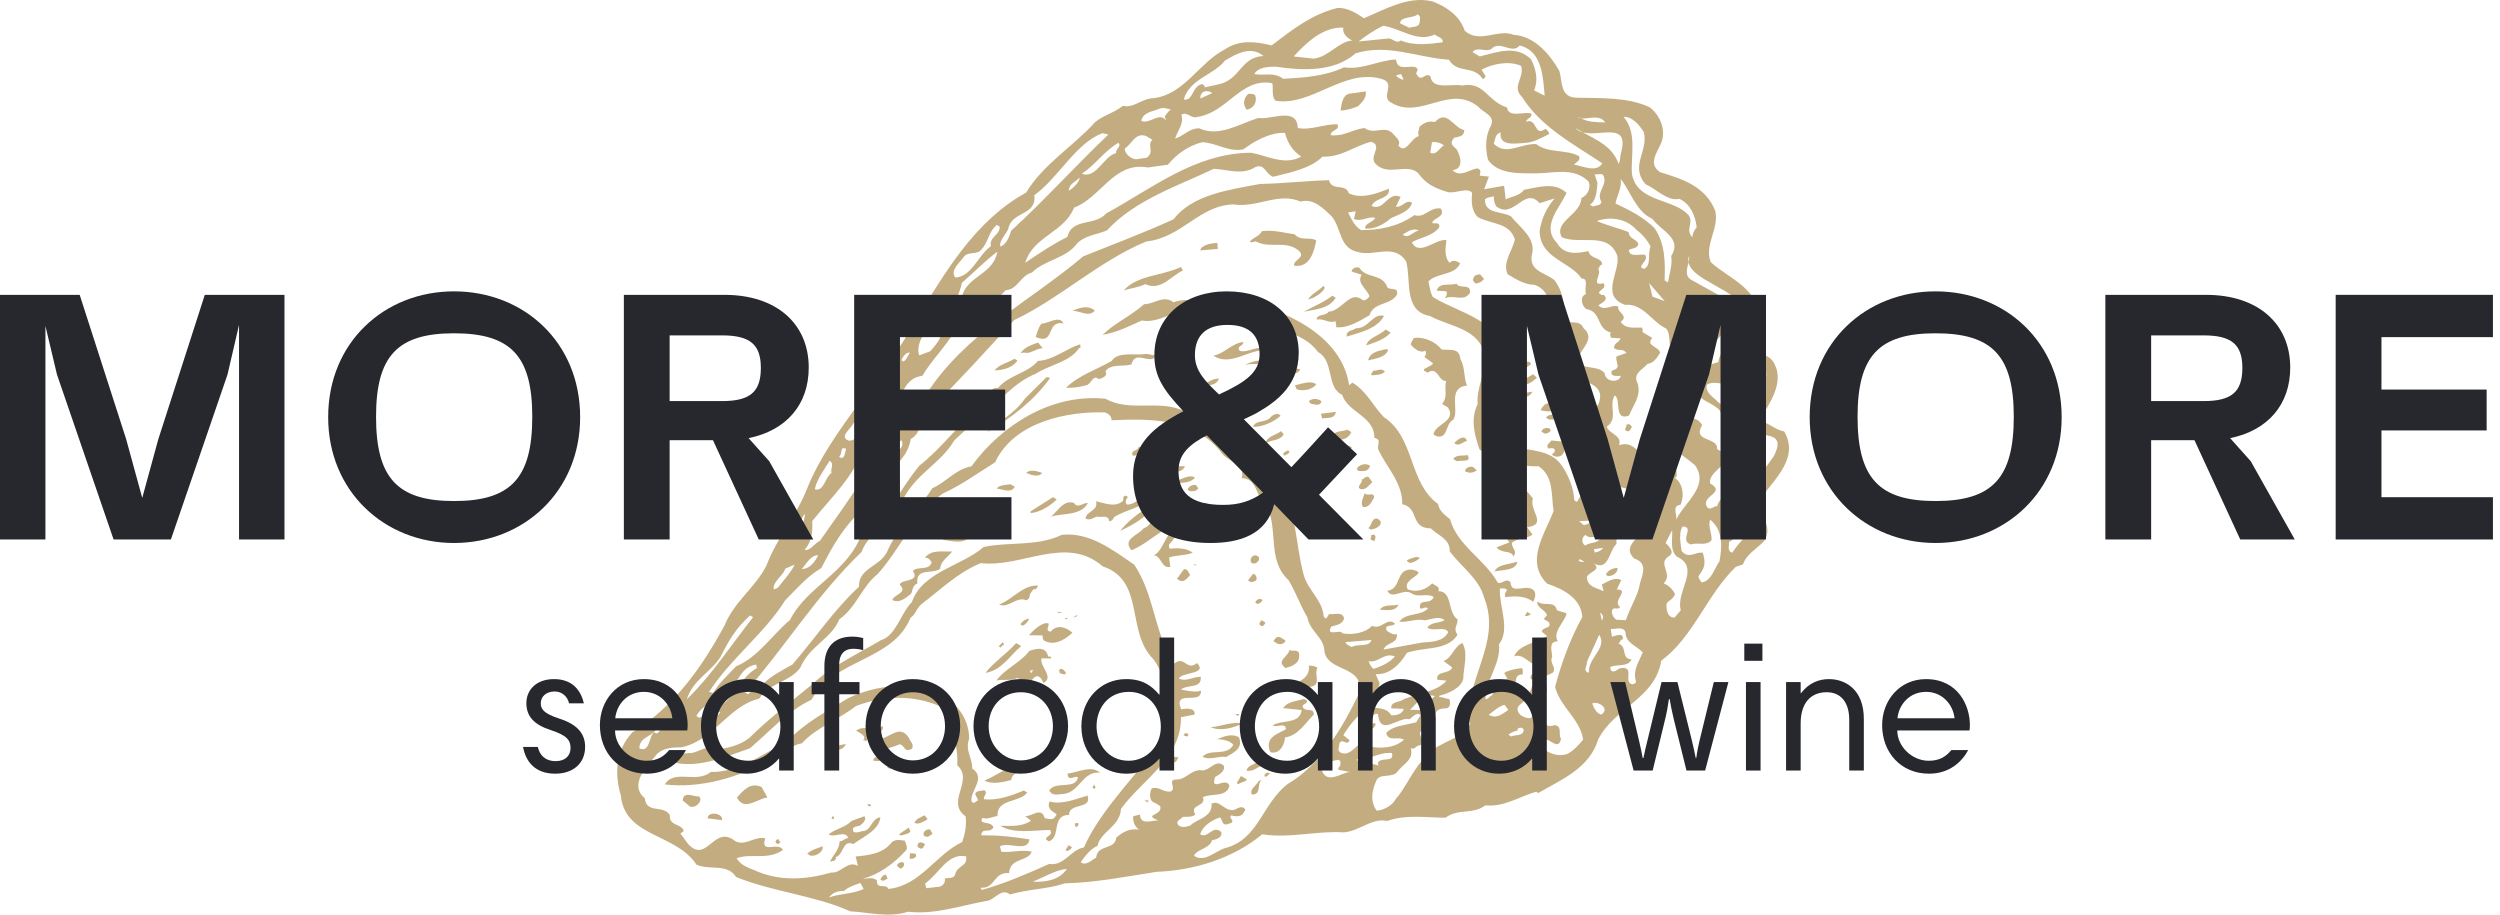
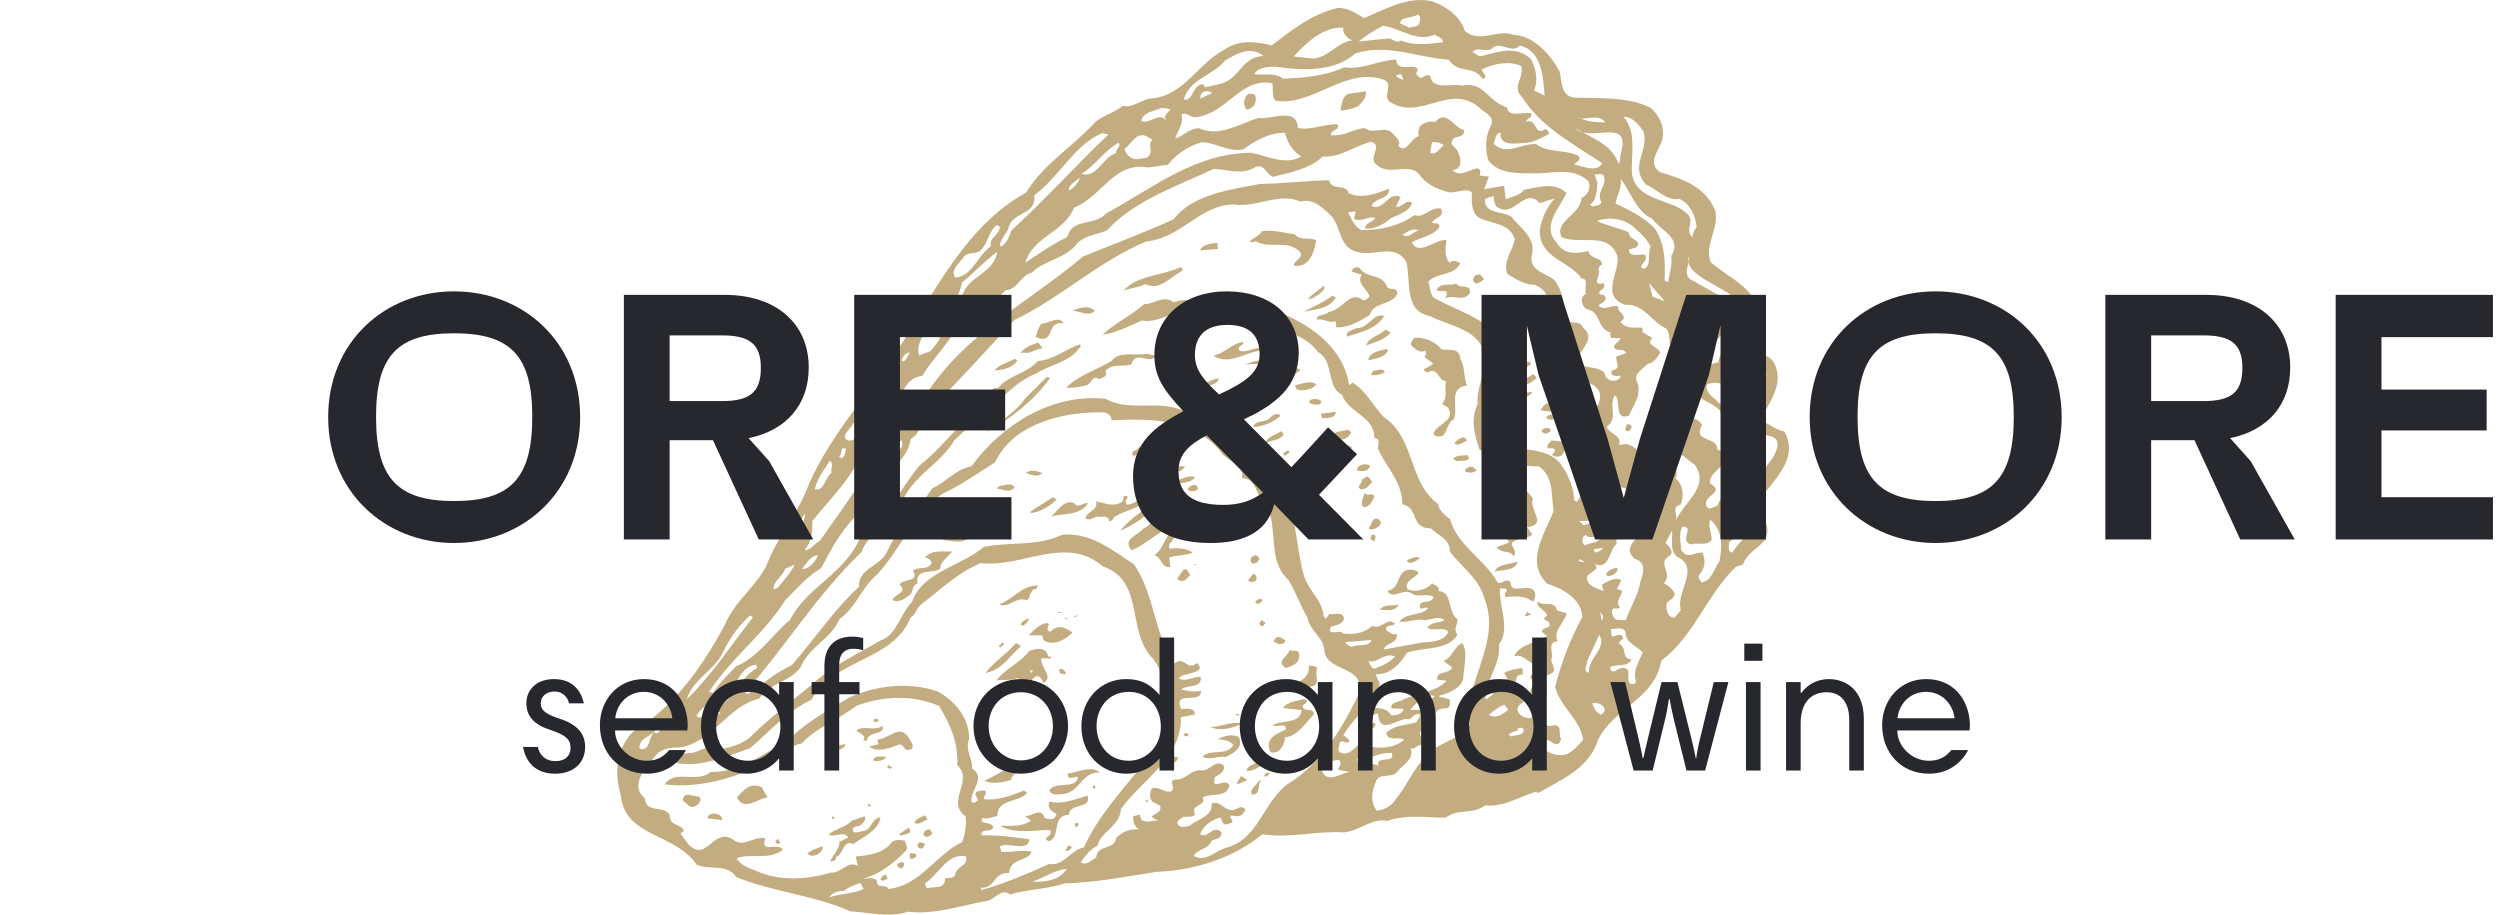
<svg xmlns="http://www.w3.org/2000/svg" width="164" height="60" viewBox="0 0 164 60" fill="none">
  <path d="M115.414 29.055C114.667 28.416 112.923 29.364 113.416 27.547C113.474 26.826 114.41 27.09 114.445 26.468C114.175 25.852 114.632 25.032 113.707 24.814C114.041 24.26 114.966 24.48 115.367 24.003C115.687 24.159 115.976 24.371 115.83 24.737C115.826 26.245 113.918 26.716 114.169 28.114C114.771 28.931 117.452 27.869 116.343 29.956C115.986 30.421 115.53 31.24 114.958 31.311C114.888 30.739 115.72 30.487 115.705 29.949L115.414 29.055ZM113.636 36.254C113.254 36.136 113.472 35.776 113.416 35.554C113.982 35.367 114.086 34.07 114.832 34.71C114.403 35.358 114.065 35.606 113.636 36.254ZM114.184 32.468L114.39 32.44C114.512 32.552 114.516 32.857 114.267 32.895C114.222 32.906 114.161 32.945 114.123 32.883C114.034 32.717 114.073 32.589 114.184 32.468ZM114.175 33.671C114.025 33.92 113.588 33.769 113.45 33.497L113.428 33.408C113.71 33.315 114.032 33.471 114.175 33.671ZM112.646 33.201C112.43 33.184 112.185 33.527 111.975 33.249C111.556 32.505 113.281 32.338 112.185 31.714C111.982 30.798 114.274 30.256 112.64 29.458C112.719 28.638 110.978 29.021 111.663 27.886C111.061 26.88 110.005 27.942 109.119 27.596C109.108 27.363 109.125 27.147 109.071 26.925C109.592 26.749 110.24 27.178 110.828 26.891C111.134 26.509 110.577 25.682 111.242 25.706C111.612 26.344 112.305 26.385 112.813 26.919C113.244 27.707 112.509 28.737 113.311 29.41C114.236 29.817 113.618 30.842 114.01 31.569C113.769 32.406 112.887 32.365 112.646 33.201ZM112.791 36.839C112.435 37.303 112.3 38.091 111.623 38.211C111.563 38.061 111.341 37.927 111.459 37.733C111.781 37.324 111.893 37.014 111.761 36.481L111.706 36.26C111.191 36.175 110.785 36.722 110.309 36.134C110.25 35.606 110.107 35.03 110.364 34.542C111.235 34.538 110.1 35.478 110.937 35.719C111.343 35.549 111.913 35.855 112.28 35.435C112.303 34.958 112.033 34.53 112.184 34.092C113.031 34.755 112.983 35.897 112.791 36.839ZM110.26 40.031L109.859 40.507C109.377 40.556 109.267 39.923 109.341 39.552C109.529 39.364 109.769 39.282 109.88 38.971C109.731 38.655 109.487 38.433 109.139 38.26C109.801 37.602 108.66 36.988 109.499 36.475C109.882 36.215 109.49 35.865 109.263 35.615L109.692 34.779C109.735 35.334 109.516 36.07 110.003 36.515C111.599 37.252 109.908 38.8 110.26 40.031ZM108.973 29.964C107.624 30.698 107.518 28.745 106.219 29.207C106.404 28.526 105.567 28.474 105.403 27.996C106.202 27.422 105.495 26.655 105.929 25.935C106.372 26.202 105.836 27.653 106.868 27.257C107.142 26.554 107.681 25.973 107.429 25.141C107.086 24.519 107.73 24.265 108.081 23.872C108.492 23.818 108.709 23.459 108.909 23.126C108.755 22.693 107.929 22.686 108.391 22.171L107.727 21.77C107.82 21.676 107.727 21.581 107.705 21.492C107.228 21.469 106.651 21.612 106.314 21.106C106.898 20.703 106.044 20.49 106.161 20.108C105.696 19.94 105.306 20.46 104.848 20.032C105.064 19.861 105.586 19.685 105.194 19.334C105.071 19.411 104.966 19.273 104.883 19.222C104.962 18.968 105.399 18.93 105.195 18.58C104.307 18.799 105.097 17.992 104.849 17.653C104.916 17.543 104.944 17.37 105.105 17.355C105.072 16.844 104.318 17.03 104.203 16.47C103.465 16.629 102.6 16.749 102.142 15.943C101.069 14.842 102.325 13.637 102.766 12.656C101.97 11.911 100.954 12.28 99.983 12.449C99.661 12.859 99.195 12.88 98.772 13.078L98.67 12.185L97.361 12.414L97.674 11.583L97.069 11.521C97.097 11.349 97.203 11.111 96.903 11.043C96.299 11.169 95.782 11.651 95.285 11.161C96.089 11.08 95.786 10.142 95.527 9.759C95.239 9.547 95.096 9.347 95.396 9.038C95.662 8.971 96.055 8.945 96.04 8.596L96.074 8.54C95.332 8.394 94.924 7.129 94.129 8.008C93.702 7.901 93.413 8.067 93.119 8.305C93.118 8.494 92.957 8.698 93.084 8.926C92.567 9.03 92.216 10.176 91.729 9.543C91.924 9.283 91.597 9.011 91.437 8.838C90.885 8.127 90.156 8.895 89.514 8.394C88.604 8.525 88.193 8.956 87.3 8.871C87.257 8.505 87.934 8.573 87.735 8.151C86.881 8.127 85.932 8.573 85.133 8.394C85.087 6.968 83.36 7.889 82.546 7.737C81.236 8.155 79.963 9.011 78.662 8.415C77.98 8.418 77.619 8.955 77.085 9.087C77.292 8.494 77.671 8.118 77.501 7.524C77.867 7.292 78.132 7.792 78.504 7.677C80.512 7.416 81.411 5.051 83.467 5.461C83.538 5.844 83.398 6.326 83.68 6.61C86.058 6.988 88.144 4.47 90.627 5.176C91.662 5.462 90.457 6.395 91.326 6.769C93.242 7.85 95.128 5.477 96.993 7.018C97.297 7.39 98.095 7.57 97.811 8.229C97.42 8.938 97.429 9.736 97.616 10.491C98.267 11.413 99.576 11.372 100.635 11.37C101.822 11.406 103.182 10.906 104.205 11.901C104.403 12.323 104.113 12.866 103.741 12.981C103.711 14.095 101.907 14.518 102.448 15.561C103.638 16.092 105.499 15.137 106.093 16.78C106.318 17.785 104.927 19.4 106.605 19.998C107.776 19.873 108.399 21.156 109.296 21.547C109.694 22.014 109.337 22.856 109.845 23.389C109.816 24.127 109.06 24.502 109.158 25.278C108.78 25.843 108.284 26.601 108.426 27.367C108.744 28.842 110.062 29.6 111.178 30.502C112.24 31.936 110.29 33.1 109.926 34.202C110.127 33.871 109.585 33.203 110.245 33.111C110.458 32.635 110.438 31.98 110.095 31.547L109.851 31.324L109.968 31.32C110.137 30.288 109.316 30.586 108.973 29.964ZM103.755 18.276C104.265 18.244 103.886 18.998 104.051 19.286C103.635 19.413 103.716 20.029 104.06 20.274C105.09 20.443 104.683 21.557 105.691 21.825C105.569 21.902 105.646 22.025 105.679 22.158L106.3 22.193C106.232 22.492 105.811 22.502 105.899 22.857C106.231 23.058 106.409 22.825 106.702 23.153L106.031 23.39C105.979 23.85 106.405 24.145 105.739 24.309C105.555 24.803 106.265 24.627 106.321 24.661C106.242 25.104 105.327 25.118 105.262 24.475C104.732 23.852 103.571 24.398 103.546 23.439C103.77 22.818 104.675 22.194 103.873 21.521C103.581 20.816 102.714 21.501 102.544 20.719C102.724 19.921 102.449 19 101.963 18.366C101.376 17.898 100.312 17.785 100.482 16.753C100.817 15.635 99.699 14.922 99.119 14.194C98.538 13.842 97.389 14.056 97.409 13.085C97.537 12.936 97.797 12.943 97.992 12.871C97.974 13.087 98.04 13.353 98.156 13.537C99.318 14.427 99.989 12.189 101.001 13.329L101.984 13.015C101.471 13.613 101.126 14.31 101.002 15.142C101.002 16.955 103.031 17.16 103.755 18.276ZM93.824 10.015L93.937 9.327C94.231 9.278 94.569 9.407 94.718 9.535C94.429 9.7 94.228 10.221 93.824 10.015ZM108.13 34.176C108.011 35.124 106.224 35.706 107.208 36.641C108.255 36.971 107.598 37.934 107.542 38.466C107.401 39.136 106.939 39.839 106.654 40.687L106.032 40.652C105.867 40.551 105.751 40.369 105.74 40.136C105.775 39.703 106.151 40.081 106.273 39.815C105.726 39.409 106.958 38.681 106.061 38.667L106.356 38.052C105.896 37.813 105.446 38.183 105.085 38.343L105.195 38.787C104.735 38.547 104.142 38.529 104.094 37.857C104.239 37.492 105.088 37.4 104.557 36.966C105.559 37.496 105.541 36.087 106.052 35.678C105.92 35.145 106.542 34.992 106.427 34.432L105.478 34.69C105.241 34.206 106.067 34.214 105.686 33.719C105.22 33.741 104.816 33.346 104.35 33.366L104.434 33.228C104.794 33.446 105.072 33.047 105.305 32.848C105.025 32.188 104.396 32.79 103.865 32.545C103.499 32.4 103.581 33.203 103.265 32.787C103.251 32.061 102.865 31.072 102.379 30.439C100.987 28.616 97.012 30.447 97.825 27.16C97.921 26.123 98.606 25.177 98.559 24.129L98.953 24.102C98.831 24.18 98.891 24.329 98.924 24.463C99.522 24.786 99.962 24.183 100.433 23.901C100.307 23.485 99.935 23.977 99.708 23.727C100.025 23.39 99.777 22.862 99.645 22.518C99.506 22.435 99.368 22.54 99.251 22.545C99.289 22.983 99.176 23.482 98.655 23.658L98.566 23.68C98.707 21.008 95.752 20.584 93.997 19.486C93.793 19.136 93.805 18.804 93.7 18.476C94.212 17.879 95.443 18.093 95.783 17.278C95.662 17.167 95.313 16.994 95.09 17.238C94.703 16.815 94.844 16.144 94.889 15.756C94.219 15.616 93.089 16.861 92.616 15.895C93.104 15.585 93.981 15.51 94.42 14.907C94.465 14.519 94.088 14.707 93.95 14.623C94.006 14.279 94.849 14.259 94.518 13.681C93.803 13.552 93.435 14.35 92.786 14.11C91.787 14.828 90.561 15.107 89.285 15.092C88.842 14.825 88.66 14.375 88.435 13.937L88.933 13.861L88.821 14.359C89.325 14.588 89.781 14.146 90.219 14.296C90.034 14.601 89.569 14.622 89.541 14.982C90.084 15.084 90.794 14.719 91.216 14.333C91.717 14.068 92.455 13.909 92.633 13.3C92.218 13.049 92.028 13.614 91.568 13.563L91.881 12.92C91.028 12.519 90.802 13.893 89.977 13.509C90.211 12.933 91.215 13.085 91.111 12.38C90.317 12.694 89.329 13.08 88.477 12.678C88.284 11.995 87.368 12.575 87.181 11.82C85.684 11.861 84.22 12.034 82.65 12.069C80.647 12.446 78.229 12.761 76.982 14.387C75.056 15.264 72.902 16.078 71.059 16.817C67.574 19.773 63.287 21.869 60.715 25.943C60.463 26.358 60.041 26.557 59.697 26.877C59.725 26.706 59.904 26.285 59.565 26.345C59.15 26.282 59.476 26.743 59.109 26.787C57.642 30.093 55.816 32.617 53.79 35.472C53.412 35.66 53.156 36.148 52.784 36.074C53.297 35.477 53.304 34.839 53.283 34.185C54.524 32.63 56.058 31.215 56.59 29.458C57.591 28.74 57.45 27.409 58.577 26.918C59.217 25.983 59.281 24.814 60.513 24.651C61.036 23.72 62.06 22.714 62.617 21.728L63.488 21.537L65.979 19.037C66.75 19.012 66.958 18.042 67.695 17.883C68.502 17.048 69.944 16.974 70.679 15.945C71.212 15.436 71.911 15.405 72.616 15.113C74.474 13.1 77.287 12.192 79.625 11.073C80.507 11.115 81.477 11.511 82.332 10.97C82.948 10.7 82.996 11.371 83.5 11.6C84.61 11.325 85.98 11.058 86.753 10.278C88.012 10.32 88.84 9.574 89.949 9.299C90.77 9.568 89.725 10.297 90.267 10.776C91.102 11.582 92.247 10.687 93.022 11.343C93.53 12.066 94.117 12.344 94.981 12.602C95.48 12.714 96.285 12.256 96.572 12.656C96.516 13.189 96.519 13.87 96.967 14.254C97.886 14.734 99.029 14.593 99.375 15.708C99.212 16.478 98.545 17.209 98.903 17.992C99.485 18.343 100.066 18.693 100.676 18.684C102.504 19.41 100.823 21.568 102.695 22.283C102.306 22.803 102.288 23.396 102.385 23.984C102.788 25.134 105.616 24.764 104.835 26.558C103.573 27.647 103.419 29.027 104.054 30.543C104.797 32.126 106.933 31.716 108.045 32.689C108.366 33.034 108.253 33.721 108.13 34.176ZM107.319 44.714C107.29 44.886 107.102 44.886 107.03 44.88C106.493 44.707 107.272 43.666 106.301 43.835C106.079 43.89 105.912 44.167 105.68 43.989L105.625 43.767C106.035 43.524 106.767 43.815 107.029 43.255C106.308 43.197 106.787 42.467 106.183 42.216C106.295 42.095 106.323 41.923 106.467 41.934C106.48 41.412 105.93 41.761 105.741 41.76L105.665 41.261C106.025 41.29 106.464 41.064 106.635 41.469C106.621 42.178 107.375 42.369 107.763 42.791C107.472 43.523 107.105 43.943 107.319 44.714ZM105.028 46.882C104.69 46.754 104.569 46.453 104.448 46.153C104.798 45.949 105.684 46.485 105.028 46.882ZM104.953 40.189C105.174 40.322 105.19 40.483 105.118 40.666C105.05 40.777 105.041 40.356 104.953 40.189ZM104.101 43.414L104.91 41.636C105.462 42.535 104.152 43.142 104.232 44.134C103.777 44.012 104.156 43.636 104.101 43.414ZM105.175 35.941C105.03 36.119 104.864 36.207 104.615 36.245L104.559 36.023L105.175 35.941ZM104.024 35.096C104.317 35.424 104.812 35.042 104.994 35.304C104.76 35.691 104.322 35.54 103.983 35.789C103.734 35.639 103.741 35.19 104.024 35.096ZM103.589 34.191L104.448 34.144C104.303 34.32 104.137 34.409 103.887 34.446L103.589 34.191ZM103.553 36.813L103.637 36.675L103.914 36.842C103.864 36.925 103.67 36.808 103.553 36.813ZM92.017 15.383C92.412 15.168 92.662 14.941 93.084 15.119C92.717 15.163 92.383 15.717 92.017 15.383ZM58.169 30.034C58.459 29.491 58.653 29.231 59.132 28.877C59.429 29.51 58.563 29.63 58.363 30.151L58.169 30.034ZM52.598 37.321C52.931 36.956 53.177 36.424 53.671 36.421C53.442 36.925 53.03 37.356 52.598 37.321ZM93.39 46.578L92.492 46.564C92.881 46.232 93.382 45.403 94.13 45.666C93.747 45.925 93.746 46.302 93.39 46.578ZM102.837 49.449C102.148 49.713 101.395 49.334 100.981 48.894C101.248 48.452 100.539 48.25 100.823 47.779C101.105 47.874 100.977 48.401 101.098 48.701C101.554 48.07 102.172 49.425 102.407 48.471C102.186 48.149 102.531 47.64 101.971 47.567C101.76 47.665 101.355 47.647 101.246 47.393C101.058 46.826 101.492 46.295 101.244 45.768C101.378 45.547 101.629 45.131 101.346 44.848C101.125 44.714 100.776 44.73 100.558 44.9C100.28 45.488 100.229 45.948 100.504 46.681C100.564 46.831 100.526 46.958 100.442 47.096C100.131 47.173 99.672 46.934 99.589 46.695C99.358 46.14 100.211 46.164 100.019 45.67C99.725 45.531 99.115 45.729 99.161 45.153C99.661 44.887 99.175 44.254 99.901 44.239C99.868 44.106 99.935 43.995 99.846 43.829C99.525 43.861 99.026 43.937 98.676 44.141L98.891 44.535C98.231 44.628 98.107 45.272 97.845 45.642C97.684 45.658 97.668 45.874 97.451 45.857C97.449 44.61 98.478 43.531 98.332 42.273C99.094 41.259 98.338 39.821 98.392 38.607C98.536 38.619 98.73 38.547 98.862 38.703C98.779 38.841 98.651 38.99 98.767 39.174C99.383 39.092 100.037 39.072 100.585 39.478C100.641 39.323 100.808 39.046 100.643 38.758C100.178 38.213 99.122 39.086 99.092 38.198C98.798 37.87 98.498 38.369 98.249 38.218C97.398 36.686 95.599 35.788 95.127 34.068C94.8 33.795 94.402 33.517 94.337 33.061C92.389 31.659 92.84 28.721 90.787 27.368C90.063 26.628 89.661 25.668 88.719 25.1L88.503 25.271C88.002 21.909 84.169 20.313 81.348 19.667C81.098 19.706 80.871 19.832 80.892 20.11C80.824 20.786 81.562 20.628 82.005 20.706C83.361 21.714 85.413 21.631 86.457 23.091C87.542 23.672 86.983 25.411 88.047 25.902C88.431 27.079 90.183 27.305 90.157 28.725C90.672 28.809 90.305 29.23 90.415 29.485C90.972 30.69 92.011 31.658 91.986 33.077C93.127 33.313 92.469 34.653 93.861 34.663C94.386 35.169 95.113 35.343 95.105 36.169C95.85 37.186 97.024 37.932 97.37 39.236C98.554 42.217 95.962 44.694 96.448 47.517C95.658 48.702 94.005 48.686 93.254 49.932C92.63 50.651 92.15 51.759 91.577 52.395C91.371 52.8 90.821 53.147 90.311 53.18C89.88 52.579 89.976 51.92 90.277 51.233C90.451 50.696 91.321 51.069 91.66 50.632C92.049 50.112 92.782 49.837 92.54 49.049C92.784 49.271 92.874 48.873 93.162 48.895C93.606 48.597 93.019 48.318 93.175 47.997C94.6 47.951 93.473 46.439 94.893 46.465C95.159 46.4 95.155 46.094 95.072 45.857C94.856 45.839 94.662 45.722 94.429 45.733L94.408 45.644C95.073 45.479 95.856 45.121 95.991 44.522C96.01 43.74 96.328 42.837 95.93 42.182C95.392 42.386 95.257 43.173 94.691 43.359L95.266 43.783C95.099 44.248 94.163 43.985 94.288 44.59L94.893 44.652C94.27 45.371 93.027 45.49 92.084 45.865C91.878 46.08 91.218 45.984 91.267 46.467L92.076 46.503C92.037 46.819 91.576 46.956 91.26 46.916C91.006 46.461 90.54 46.481 90.125 46.419C89.924 46.563 89.653 46.512 89.757 46.839L89.807 46.945C90.028 47.079 90.157 46.741 90.395 46.847C90.535 48.367 91.747 46.983 92.457 47.185C92.64 47.07 92.774 46.847 93.051 46.826L93.19 46.91L92.905 47.381C92.134 47.594 91.424 47.581 90.935 48.08C91.061 48.684 91.716 48.286 92.104 48.521C91.398 49.19 90.139 49.147 89.225 48.785C88.842 49.044 88.508 49.598 87.959 49.379C87.683 49.212 87.855 49.053 87.861 48.792C88.012 48.354 88.382 48.992 88.532 48.555L88.124 48.232C88.931 46.832 90.042 46.369 90.511 44.84L90.241 44.223C91.15 44.282 91.829 43.596 92.297 42.821C93.446 42.419 94.931 42.712 95.611 41.649C95.312 41.205 95.612 41.083 95.619 40.634C94.943 40.189 95.302 38.782 94.36 38.779C94.499 38.486 94.128 38.412 93.951 38.267C93.539 38.699 92.901 38.88 92.353 38.662C91.889 37.929 93.931 37.614 92.573 37.36C91.514 37.362 91.965 38.617 91.011 38.758C91.325 39.363 92.009 38.605 92.552 38.896C93.017 39.252 93.583 38.876 94.053 39.16C93.819 39.737 93.05 39.196 93.154 39.901C93.32 40.001 93.514 39.741 93.675 39.914C93.213 40.428 92.233 40.175 91.792 40.779C92.353 40.853 92.913 40.549 93.467 40.695C93.967 40.618 94.405 40.393 94.759 40.682C94.437 40.903 93.91 40.773 93.632 41.172C93.986 41.462 94.803 41.048 95.001 41.47C94.706 42.084 93.935 42.11 93.308 42.148L90.761 42.611C90.963 42.091 91.671 42.293 91.641 41.594C91.402 41.676 91.197 41.515 90.976 41.381C90.766 40.915 91.343 41.149 91.52 40.916C90.978 40.438 90.66 41.342 90.001 41.057C89.555 41.543 88.646 41.674 88.047 41.54C87.999 41.246 86.938 41.814 87.328 41.105C87.655 41.001 88.049 40.974 88.167 40.591C88.128 40.154 87.641 40.274 87.363 40.295C87.042 40.139 87.101 40.855 86.831 40.427C86.767 39.407 85.82 38.722 85.535 37.756C84.936 35.62 85.098 33.225 83.723 31.374C81.731 29.794 80.196 27.205 77.452 26.871C75.863 26.251 74.075 27.022 72.519 26.159C69.038 25.794 65.728 27.836 63.723 30.593C62.664 30.784 62.074 31.636 61.158 32.027C60.278 33.422 58.86 34.644 58.202 36.173C57.744 37.18 56.302 37.254 56.349 38.491C54.737 39.972 53.501 41.832 51.981 43.596C51.298 43.977 50.482 44.391 50.004 44.933C49.677 45.226 49.371 45.231 49.071 45.541L48.877 45.424C51.491 42.469 53.547 39.065 56.516 36.212C57.069 34.733 58.673 34.266 59.226 32.788C60.073 31.071 61.722 30.404 62.597 28.893C63.175 28.373 63.732 27.764 64.431 27.356C65.543 26.328 66.511 25.099 67.966 24.505C68.838 23.936 70.203 23.74 70.782 22.843L70.887 22.794L70.86 22.588C69.939 22.863 69.093 23.637 68.091 23.673C67.4 24.503 66.175 24.594 65.467 25.452C64.703 25.405 64.994 26.299 64.45 26.574C62.81 27.851 61.897 29.301 60.319 30.539C58.956 32.171 58.352 33.921 56.542 34.981C55.609 37.59 52.944 38.438 51.824 40.668C50.69 41.608 49.743 43.113 48.288 43.708C47.749 44.289 47.205 44.754 46.787 45.446L46.515 45.395C47.891 43.242 50.175 41.524 51.506 39.382C52.262 38.629 52.952 37.8 53.879 37.264C54.687 35.675 55.373 34.54 56.613 33.362C56.984 31.245 59.409 30.858 59.747 28.796C60.597 28.327 60.144 27.45 60.955 26.92C62.94 24.945 64.643 23.064 66.534 20.996C69.549 19.568 72.078 17.13 75.198 15.841C77.539 15.592 78.682 13.45 80.933 13.411C82.452 13.649 83.885 12.588 85.314 13.224C86.174 12.988 86.816 13.677 87.369 14.2C88.016 15.006 87.84 16.298 89.125 16.545C90.162 16.83 91.451 15.947 92.24 17.141C92.591 18.373 92.037 20.418 93.811 20.733C95.09 21.43 97.097 21.546 97.402 23.355C97.489 24.465 96.832 25.427 96.934 26.509C96.448 27.5 96.718 28.493 97.058 29.492C98.194 30.177 99.578 30.636 100.931 30.584C101.949 31.275 101.742 32.433 101.916 33.521C101.33 35.055 100.026 36.837 101.492 38.288C102.467 38.613 103.724 39.22 103.799 40.474C103.018 41.891 102.426 43.498 102.012 45.06C102.329 46.348 103.669 47.195 103.854 48.515C103.548 48.897 103.231 49.234 102.837 49.449ZM99.141 48.313L98.947 48.196C99.07 48.118 99.287 47.948 99.564 47.926L99.542 47.837C99.625 47.699 99.93 47.694 99.957 47.9C99.896 48.315 99.413 48.175 99.141 48.313ZM97.659 46.889C97.998 46.641 98.281 46.359 98.698 46.232L98.947 46.571C98.563 46.831 98.157 47.19 97.659 46.889ZM88.984 49.809C89.788 49.917 90.416 49.314 91.308 49.4C91.501 50.083 90.582 49.604 90.386 50.052L90.43 50.23C89.971 49.989 89.254 50.237 88.984 49.809ZM86.719 50.558C86.681 50.308 86.915 50.108 87.004 49.898C87.364 50.116 88.036 49.502 87.923 50.189C87.901 50.288 87.734 50.377 87.812 50.5L88.555 50.645C88.061 50.65 87.066 51.485 86.719 50.558ZM91.509 43.063C91.142 43.483 90.631 43.703 90.109 43.879C89.916 43.762 89.86 43.541 89.773 43.374C90.443 43.515 90.778 42.772 91.509 43.063ZM88.671 42.444C88.533 42.361 88.306 42.3 88.262 42.122L89.971 41.983C89.769 42.503 89.127 42.191 88.671 42.444ZM84.443 51.45C82.787 52.753 82.559 55.071 80.367 55.636C79.668 55.855 79.028 56.603 78.325 56.14C78.521 55.692 79.363 55.672 79.509 55.118C79.804 55.069 80.236 54.915 80.104 54.571C79.535 54.075 79.238 55.068 78.729 54.722C78.902 54.185 79.468 53.809 80.034 53.622C80.184 53.75 80.166 54.155 80.477 54.078L80.804 53.974C80.966 53.769 80.594 53.696 80.756 53.491C80.955 53.536 81.382 53.642 81.566 53.338C81.588 53.238 81.738 53.177 81.661 53.056C81.324 52.739 81.05 53.253 80.713 53.126C80.28 53.091 79.938 52.469 79.483 52.722C79.541 53.626 78.504 53.718 78.092 54.149C77.809 54.242 77.526 54.336 77.282 54.114C77.1 53.852 77.472 53.737 77.601 53.588C77.878 53.566 78.177 53.634 78.41 53.434C78.002 52.735 79.16 52.943 78.907 52.299C79.496 52.012 80.47 52.337 80.65 51.539C80.425 50.912 79.379 52.018 79.709 50.971C79.998 50.805 80.392 50.59 80.277 50.218C79.746 49.784 79.411 50.526 78.873 50.541C78.203 50.4 77.762 51.193 77.158 51.131C76.532 51.167 77.228 51.701 76.79 51.928C76.235 51.97 76.092 51.582 75.56 51.713C75.426 51.935 75.319 52.55 75.773 52.673L76.105 52.873C76.314 53.529 74.918 53.403 75.987 53.821C75.582 53.804 74.799 54.162 74.784 53.435L74.34 53.545C74.3 53.862 74.443 54.25 74.721 54.417C74.116 54.354 73.71 54.525 73.227 54.951C73.13 55.799 72.006 55.346 71.904 56.266C71.587 56.416 71.264 56.825 70.894 56.563C71.105 56.276 71.5 55.684 71.995 55.49C72.186 54.549 73.473 54.23 73.537 53.061C74.907 51.168 77.533 49.695 77.469 47.049L78.367 46.875C78.419 46.415 77.819 46.468 77.481 46.528C76.936 45.179 78.835 46.288 78.783 45.312C78.321 45.449 77.785 45.276 77.469 45.237C77.918 44.866 78.849 45.202 78.768 44.397C78.247 44.384 77.841 44.744 77.337 44.515C77.488 44.078 79.273 44.248 78.521 43.493C77.838 44.062 77.708 42.963 77.024 43.532C75.704 41.528 75.755 39.065 74.408 37.043C72.963 36.058 71.475 34.895 69.661 35.084C68.017 35.867 66.261 35.523 64.535 35.879C63.101 37.129 60.488 37.515 59.823 39.493C59.084 40.217 58.791 41.703 57.781 41.999C56.304 42.883 54.526 43.698 53.27 44.903C51.859 46.052 50.452 47.13 49.145 48.418C48.513 48.905 47.73 49.074 46.981 49.188C46.528 48.689 45.711 49.479 45.195 49.395C44.651 49.481 44.131 49.469 43.736 49.873C45.508 50.566 47.479 49.678 49.194 49.09C50.517 47.962 51.652 46.646 53.234 45.901C54.712 43.205 58.57 43.382 59.726 40.53C60.109 40.27 60.111 39.893 60.466 39.617C61.716 38.672 62.85 37.544 64.349 36.938C67.021 37.267 69.938 35.062 72.339 37.154C75.137 38.088 73.841 41.422 75.655 43.234C76.838 44.781 76.333 46.742 76.256 48.433C74.658 50.829 72.285 52.947 71.102 55.594C70.219 55.741 69.829 56.827 68.825 56.675C67.426 57.303 65.938 57.953 64.44 58.37C64.34 58.348 64.345 58.276 64.335 58.231C65.299 58.323 65.159 57.179 66.195 57.277C66.248 56.251 67.428 56.549 67.684 55.872C67.031 55.704 66.315 55.952 65.683 55.872L65.595 55.517C66.201 55.203 67.418 55.939 67.532 55.063C66.429 54.888 65.509 54.785 64.406 54.799C64.311 54.704 64.45 54.599 64.5 54.516C64.766 54.45 65.005 54.556 65.172 54.28C65.04 53.935 64.668 54.05 64.419 53.9C64.353 53.822 64.403 53.739 64.452 53.657C64.835 53.774 65.113 53.564 65.435 53.532C65.382 52.368 66.895 52.676 67.385 51.991L67.164 51.856C66.353 52.198 65.399 52.529 64.55 52.431C64.479 52.237 64.845 52.005 64.569 51.838C64.347 51.893 64.031 51.854 63.969 52.081L64.168 52.502C64.034 52.536 63.884 52.785 63.74 52.585C63.576 51.918 64.748 51.041 63.768 50.411C63.831 49.807 63.284 49.212 63.574 48.481C63.584 47.089 62.694 46.061 61.559 45.375C59.725 44.721 57.49 44.921 55.635 45.803C54.247 46.664 52.72 47.442 51.652 48.648C49.991 49.458 48.502 50.674 46.634 50.641C45.628 51.431 44.272 50.423 43.609 51.458C45.893 51.742 48.534 50.995 50.467 49.858C51.322 49.694 51.779 48.875 52.6 48.767C53.523 47.737 55.016 47.204 56.161 46.308C58.015 45.615 59.917 45.592 61.601 46.307C62.329 47.54 62.864 48.656 62.799 50.203C63.922 51.221 61.999 52.591 63.344 53.554C63.415 54.125 63.313 54.668 63.123 55.233C61.374 56.066 60.37 58.104 58.279 58.314C58.136 57.925 57.475 58.395 57.527 57.746C57.183 57.501 56.939 57.656 56.606 57.644C57.688 57.354 58.644 56.646 59.423 55.794C59.595 55.635 59.413 55.373 59.358 55.151C59.087 55.1 58.743 55.044 58.509 55.243C57.942 55.995 57.004 56.109 56.128 56.185L56.281 56.806C55.617 56.405 55.138 57.323 54.55 57.233C52.902 57.711 51.121 57.845 49.471 57.076C49.006 56.908 48.585 56.729 48.315 56.301C49.286 55.943 50.332 56.462 51.36 55.761C51.073 55.172 49.84 56.09 50.204 54.987C49.389 54.835 48.771 55.671 48.052 55.047C46.778 54.279 46.328 56.651 45.14 55.367L44.643 54.688C44.666 54.588 44.837 54.617 44.848 54.473C44.667 54.024 43.884 54.193 43.942 53.473C43.534 52.772 42.395 53.407 42.304 52.37C41.203 51.441 42.504 50.225 43.021 49.555C43.438 49.051 44.093 49.031 44.703 49.021C46.811 48.595 47.776 46.308 49.802 45.831C50.465 44.796 51.818 44.744 52.503 43.798C53.094 42.379 54.554 41.901 55.062 40.622C56.167 39.855 56.571 38.436 57.56 37.673C59.023 36.064 60.044 33.621 61.856 32.373C63.105 31.805 64.138 31.032 65.282 30.325C66.527 27.639 70.105 26.967 72.506 27.057C72.744 27.163 72.921 27.307 72.915 27.568C75.432 27.464 78.294 27.417 80.062 29.617C80.432 30.256 81.723 30.432 81.46 31.368C82.519 31.365 82.382 32.718 83.086 33.18C83.891 34.724 83.092 36.735 84.525 38.053C84.999 38.83 85.28 39.68 85.766 40.502C85.924 41.428 86.865 41.808 86.88 42.723C87.103 44.104 89.433 43.623 89.19 45.401C88.125 47.667 86.665 50.147 84.443 51.45ZM67.746 57.836C68.478 57.56 69.229 57.069 69.988 56.999C69.51 57.729 68.583 57.888 67.746 57.836ZM62.646 57.4C62.523 57.666 62.213 57.554 61.975 57.637C62.029 57.859 61.895 58.08 61.656 58.163L60.764 58.265L60.687 57.955C61.593 57.331 62.184 55.913 63.381 56.182C63.484 56.887 62.786 56.73 62.646 57.4ZM54.391 58.874C54.575 58.57 54.962 58.427 55.367 58.445C55.635 58.191 56.051 58.065 56.439 57.922L56.655 58.316C56.005 58.641 55.035 58.622 54.391 58.874ZM43.043 47.831L43.298 47.909C43.23 48.02 43.069 48.224 42.925 48.025C42.542 48.284 42.655 49.409 41.941 49.092C41.943 48.338 42.769 48.345 43.043 47.831ZM47.249 46.744C47.043 46.96 46.754 47.314 46.482 47.263C46.743 47.081 47.005 46.522 47.249 46.744ZM46.656 46.538C46.434 46.781 46.2 46.979 45.873 47.084L45.679 46.968C46.102 46.204 47.057 45.873 47.768 45.321C48.496 44.741 48.56 43.76 49.603 43.596L49.658 43.817C48.319 44.595 48.166 46.164 46.656 46.538ZM47.298 43.035C47.783 42.044 48.301 41.185 49.207 40.373L49.401 40.49C47.965 42.305 46.69 44.291 45.055 45.873C45.464 44.571 46.646 44.114 47.298 43.035ZM51.511 37.307L52.128 37.037C51.882 37.569 51.359 38.122 51.02 38.559L50.765 38.669C50.627 38.209 51.388 37.762 51.511 37.307ZM52.785 33.695C52.807 33.973 52.712 34.444 52.378 34.62L52.267 34.553L52.785 33.695ZM54.426 30.229C54.757 30.43 54.457 30.739 54.55 31.022C54.123 31.292 54.059 32.274 53.45 32.094C53.574 31.452 54.108 30.755 54.426 30.229ZM55.503 29.444C55.425 29.699 55.396 30.248 55.042 29.959C55.303 29.776 55.055 29.249 55.503 29.444ZM55.968 27.799C56.191 27.367 56.529 27.495 56.895 27.64C56.212 27.832 56.503 28.915 55.676 28.907C55.029 28.666 55.795 28.148 55.968 27.799ZM58.153 25.681C58.452 26.125 57.657 26.628 57.456 26.96C57.395 26.998 57.323 26.993 57.318 27.065L57.124 26.948C57.591 26.549 57.608 25.957 58.153 25.681ZM59.691 23.134C59.546 23.311 59.479 23.61 59.267 23.71L59.129 23.626C59.252 23.361 59.447 23.101 59.691 23.134ZM61.171 21.308C62.16 20.734 62.85 19.716 63.102 18.547C63.881 17.884 64.609 17.115 65.426 16.513C65.178 17.987 63.486 18.099 63.122 19.39L63.232 19.834C63.019 20.687 62.324 21.212 61.663 21.682C61.923 22.065 61.322 22.684 61.033 23.038L60.3 23.313C60.064 22.642 60.598 21.756 61.171 21.308ZM61.973 19.792C61.862 20.102 61.634 20.228 61.379 20.339L61.185 20.222C61.235 19.95 61.641 19.591 61.973 19.792ZM63.19 16.9C63.441 16.485 63.945 16.714 64.284 16.465C64.879 15.918 64.769 15.286 65.392 14.755L65.586 14.872C65.601 15.41 64.863 15.569 65.005 16.146C64.161 16.731 63.758 18.149 62.665 18.207C62.312 17.729 62.945 17.243 63.19 16.9ZM66.14 15.017C66.365 13.831 68.005 14.179 67.854 12.804C69.471 11.627 70.53 9.435 72.312 8.735L72.711 8.825C70.687 10.738 68.524 13.133 66.333 15.134C66.216 15.517 66.015 16.038 65.626 16.18C65.511 15.809 66.028 15.328 66.14 15.017ZM73.224 10.041C72.38 10.249 71.927 11.751 70.968 11.399C71.84 10.83 72.437 9.905 73.364 9.37C73.607 9.593 73.141 9.802 73.224 10.041ZM70.112 12.505C70.118 12.056 70.579 11.919 70.818 11.648C70.84 11.925 70.383 12.368 70.112 12.505ZM75.295 10.989L76.615 10.804C77.194 10.096 77.977 9.549 78.865 9.33C79.791 9.36 80.609 10.006 81.57 9.793C82.326 9.229 83.342 8.671 84.296 8.718C84.46 9.384 84.796 9.89 85.361 10.269C84.311 10.881 83.16 10.224 82.074 10.021C78.403 10.033 75.546 12.387 72.575 13.993C71.824 14.861 70.334 14.264 70.015 15.544C68.987 16.057 68.203 16.603 67.254 17.239C67.785 15.482 69.805 15.266 70.458 13.621C72.207 12.977 73.094 10.567 75.295 10.989ZM75.184 8.92L75.6 9.172C75.211 9.503 75.769 9.953 75.23 10.346L74.526 10.45C74.166 10.421 73.772 10.07 73.785 9.737C74.257 9.456 74.464 8.675 75.184 8.92ZM76.082 7.121C76.365 7.028 76.559 7.145 76.803 7.178C76.647 7.311 76.519 7.46 76.402 7.654L76.513 7.91C76.009 7.304 75.491 8.162 74.871 7.938C74.961 7.351 75.66 7.319 76.082 7.121ZM79.529 6.105L78.745 6.463C78.708 6.025 79.13 5.826 79.529 6.105ZM80.366 3.967C81.127 3.519 82.055 2.984 82.884 3.674C81.37 3.742 81.383 5.222 79.951 5.529L79.036 5.732C79.03 5.615 78.947 5.565 78.864 5.515C78.188 5.635 78.279 6.672 77.653 6.521C78.067 5.147 79.575 4.962 80.366 3.967ZM92.074 5.219C91.913 5.235 91.763 5.107 91.625 5.023L91.603 4.935L91.914 4.858L92.074 5.219ZM83.742 4.381C85.404 4.629 87.528 4.74 88.918 3.502C91.016 2.842 93.015 3.785 95.049 3.919C95.64 4.879 96.634 4.233 97.27 5.183C97.386 5.178 97.409 5.078 97.458 4.995C97.382 4.873 97.276 4.734 97.188 4.568C97.96 4.165 99.02 3.974 99.79 4.325C100.014 5.141 99.132 5.665 99.845 6.36C101.081 8.316 103.141 9.408 105.112 10.711C104.728 11.348 103.864 10.902 103.248 10.795C103.437 10.607 103.704 10.541 103.583 10.241C102.763 9.784 101.537 10.064 100.774 9.451C99.703 9.41 98.825 10.239 97.99 9.433C98.102 9.122 98.069 8.801 98.441 8.686C98.322 9.633 99.443 9.403 100.025 9.377C100.607 9.351 101.14 9.031 101.624 8.794C101.607 8.633 101.513 8.539 101.375 8.455C100.619 9.018 100.856 7.688 100.107 7.991C100.157 7.72 100.545 7.765 100.441 7.438C99.914 7.309 98.965 7.755 98.862 7.051C97.532 6.626 97.374 5.322 95.915 5.612C95.217 5.455 93.974 5.95 93.832 4.997C93.506 4.724 93.249 5.399 92.968 4.927C92.762 4.766 93.168 4.595 92.891 4.428C92.559 4.228 91.648 4.735 91.584 3.904C90.508 3.934 89.308 4.607 88.177 4.415C86.867 5.021 85.542 5.09 84.172 5.169C83.586 4.702 82.925 4.983 82.282 4.859C82.522 4.4 83.221 4.368 83.742 4.381ZM88.124 1.814C88.034 2.214 88.415 2.519 88.71 2.659C87.805 2.717 87.203 3.714 86.178 3.849L84.869 3.702C85.665 2.822 86.81 1.739 88.124 1.814ZM90.731 1.689C91.878 1.852 92.962 2.809 94.122 2.263C94.283 2.436 94.66 2.437 94.648 2.77C93.783 2.889 92.756 3.025 91.887 2.651C91.576 2.916 91.35 2.477 91.055 2.526L89.125 2.721C89.498 2.417 90.142 1.975 90.731 1.689ZM92.995 0.94C93.244 1.091 93.144 1.257 93.126 1.473C93.07 1.817 92.715 1.716 92.46 1.826L91.846 1.531C91.869 1.054 92.712 1.223 92.995 0.94ZM97.802 3.238C98.391 2.574 99.165 3.608 99.694 2.983C101.173 3.347 101.212 5.033 101.331 6.276L100.633 5.93C100.934 5.243 100.748 4.489 100.433 3.884C99.45 2.949 98.311 3.395 97.068 3.702L96.598 3.418C96.86 3.047 97.397 3.409 97.802 3.238ZM103.826 8.679C104.976 8.995 106.942 7.928 106.323 10.083C106.261 10.31 106.315 10.532 106.182 10.753C105.778 9.607 104.786 9.205 103.826 8.679C103.637 8.627 103.467 8.542 103.338 8.394C103.497 8.496 103.661 8.589 103.826 8.679ZM105.297 8.028C104.738 8.021 104.203 8.013 103.718 7.771C103.629 7.758 103.553 7.733 103.512 7.668C103.578 7.713 103.649 7.737 103.718 7.771C104.128 7.83 104.947 7.475 105.297 8.028ZM109.206 19.756L108.404 19.459L108.184 18.572L109.206 19.756ZM104.605 11.425C104.744 11.509 105.154 11.266 105.215 11.604C105.429 12.187 104.669 12.634 105.055 13.245C105.004 13.516 104.705 13.449 104.494 13.549L104.3 13.432C104.728 13.161 104.751 12.496 104.792 11.991L104.605 11.425ZM107.94 16.724C107.585 16.624 106.907 16.932 106.849 16.405C107.048 16.262 107.42 16.335 107.476 15.991C107.288 15.614 106.889 15.712 106.84 15.23C106.237 14.979 105.439 14.799 104.751 14.498C105.573 14.2 106.682 14.303 107.373 15.098C107.689 15.327 108.076 15.749 108.274 16.171C108.056 16.719 108.365 17.397 107.837 17.645L107.644 17.527C107.745 17.173 108.083 17.113 107.94 16.724ZM109.421 18.525L109.199 18.392C109.236 17.205 109.245 16.002 108.543 14.974C107.819 14.234 106.856 13.766 105.975 13.348C106.076 12.804 106.422 12.295 106.307 11.735C106.931 12.452 107.31 13.889 108.39 14.352C108.992 15.169 110.377 15.627 109.63 16.801C109.729 17.389 109.489 18.037 109.421 18.525ZM107.829 8.65C108.164 9.91 106.897 10.882 107.947 12.083C108.661 12.401 109.408 13.229 110.162 13.043C110.877 13.361 111.207 14.127 111.305 14.904C111.194 15.025 111.01 15.33 111.02 15.563C110.523 15.074 111.123 14.643 110.786 14.137C109.847 13.004 107.428 13.318 107.056 11.432C106.965 10.206 107.418 8.705 106.501 7.66C107.111 7.65 107.531 8.206 107.829 8.65ZM110.813 20.536C110.841 20.364 110.813 20.159 110.986 19.999C111.136 19.938 111.263 19.978 111.402 20.061C111.667 20.372 111.049 21.208 110.813 20.536ZM111.361 24.757L111.194 25.034C111.095 25.012 111.133 24.885 111.084 24.779L111.361 24.757ZM111.028 22.933C110.903 21.951 111.903 21.232 112.15 20.324L112.742 20.53C112.235 21.433 111.458 21.908 111.028 22.933ZM112.577 26.247C112.278 25.991 111.841 25.652 111.975 25.242C112.314 24.993 112.879 25.183 113.284 25.201C114.242 25.742 113.29 27.131 112.577 26.247ZM112.287 18.594C113.422 19.279 114.69 19.743 114.548 21.167C114.179 22.342 112.881 22.616 112.717 23.763C112.334 23.834 112.084 24.061 111.768 23.833C111.978 22.297 114.37 21.4 113.416 19.729L111.04 18.407C110.475 18.153 110.669 17.656 110.767 17.201C110.746 17.07 110.747 16.936 110.806 16.793C110.821 16.919 110.798 17.058 110.767 17.201C110.864 17.787 111.662 18.248 112.287 18.594ZM117.041 28.3C116.353 28.187 115.923 27.587 115.351 27.658C116.131 26.429 117.066 25.067 116.381 23.823C115.903 22.929 114.753 23.331 113.977 23.428C114.417 22.637 115.118 21.852 115.303 20.981C115.509 18.952 113.441 18.309 112.225 17.197C111.779 16.059 112.791 15.008 112.522 13.826C111.867 12.222 110.41 11.757 108.881 11.287C107.934 10.603 109.034 9.719 109.082 8.954C109.178 8.105 108.697 7.4 108.232 7.043C106.765 6.347 105.001 6.452 103.365 6.409C102.34 6.356 102.481 5.309 102.3 4.67C101.704 3.593 100.671 2.364 99.285 2.283C98.288 1.87 97.032 2.887 96.086 2.014C95.784 1.075 94.921 0.441 93.962 0.089C92.41 -0.281 90.905 0.586 89.478 1.197C88.997 0.868 88.36 0.484 87.734 0.521C86.002 0.949 84.73 1.993 83.419 2.977C82.393 2.735 81.318 2.578 80.351 3.24C78.658 4.106 77.709 6.177 75.701 6.438C74.903 6.447 74.385 7.116 73.659 6.942C73.132 7.379 72.377 7.566 71.849 8.002C70.447 9.573 68.453 10.748 67.316 12.631C63.979 14.468 62.045 17.796 60.079 20.989C58.218 24.511 54.453 28.244 52.945 32.055C52.236 33.855 50.995 35.221 50.281 37.093C49.573 38.517 48.161 39.477 47.547 40.995C45.998 43.874 44.189 46.369 41.473 48.053C40.393 49.215 40.301 50.745 40.724 52.172C40.982 54.933 44.327 54.648 45.685 56.716C46.538 57.117 47.709 56.616 48.289 57.532C50.749 58.527 53.487 58.744 55.769 59.782C57.083 59.858 58.301 60.216 59.567 59.809C61.291 60.02 62.979 59.414 64.715 59.102C65.225 59.071 65.671 58.207 66.258 58.675C67.534 58.312 68.648 58.343 69.869 57.947C71.861 57.902 73.835 57.508 75.877 57.192C78.35 57.1 80.909 56.302 82.804 54.728C84.595 55.015 86.348 54.488 88.167 54.604C89.204 54.513 89.999 53.632 90.997 53.857C92.251 53.407 93.581 53.643 94.829 53.641C95.662 53.011 96.599 53.463 97.432 52.833C98.685 52.948 99.669 52.257 100.767 51.938L100.906 52.022C102.472 51.117 104.27 50.389 104.841 48.506C105.939 46.374 108.547 45.871 108.981 43.338C111.092 41.781 111.965 39.021 113.867 37.186L114.343 37.021C114.556 36.356 115.267 35.992 115.712 35.506C116.303 34.653 115.639 33.874 115.186 33.186C115.966 31.768 118.177 30.233 117.041 28.3Z" fill="#C3AD80" />
  <path d="M105.353 37.711L105.491 37.795C105.841 37.779 106.119 37.569 106.114 37.264C105.826 37.241 105.404 37.439 105.353 37.711Z" fill="#C3AD80" />
  <path d="M100.759 42.944C100.62 42.861 100.526 42.766 100.51 42.605C100.577 42.306 100.82 42.528 100.959 42.612L100.759 42.944ZM102.191 42.072C101.822 41.433 102.622 40.859 102.774 40.233L102.136 40.037C101.988 39.343 101.283 39.824 100.863 39.456C100.745 39.839 101.371 39.99 101.486 40.362L101.264 40.605L101.596 40.806C101.85 41.261 101.197 41.093 101.14 41.437L101.494 41.726C100.716 42.201 99.652 42.276 99.327 43.062C100.016 42.797 100.384 43.813 101.167 43.644C101.232 44.098 100.234 44.062 100.427 44.557C101.015 44.647 101.343 44.354 101.853 44.134C102.154 43.824 101.617 43.462 101.817 43.13C101.857 42.814 101.51 42.075 102.191 42.072Z" fill="#C3AD80" />
  <path d="M100.434 40.293L100.184 40.142L100.034 40.392C100.172 40.475 100.328 40.342 100.434 40.293Z" fill="#C3AD80" />
  <path d="M106.689 27.866C106.733 28.044 106.444 28.209 106.771 28.293C106.96 28.294 106.96 28.106 107.055 28.012C106.966 27.846 106.856 27.778 106.689 27.866Z" fill="#C3AD80" />
  <path d="M103.74 31.374L103.879 31.458C103.952 31.275 104.101 31.214 104.268 31.126L104.025 30.904L103.74 31.374Z" fill="#C3AD80" />
  <path d="M98.046 37.492C98.534 37.371 99.47 37.445 99.534 36.841C99.084 37.023 98.23 36.999 98.046 37.492Z" fill="#C3AD80" />
  <path d="M103.305 30.469C103.411 30.419 103.571 30.403 103.583 30.259L103.216 30.302C103.211 30.374 103.222 30.419 103.305 30.469Z" fill="#C3AD80" />
  <path d="M100.56 32.702C100.129 32.102 99.332 31.357 98.511 31.465C98.312 31.232 98.634 31.2 98.745 31.078C98.729 30.917 98.652 30.795 98.496 30.738C98.258 30.821 97.665 30.803 97.658 31.064C98.173 31.336 97.402 31.551 97.64 31.845C97.905 31.968 98.394 31.659 98.426 32.169C98.393 32.224 98.353 32.352 98.254 32.33C98.359 32.469 98.341 32.684 98.586 32.53C99.38 32.216 98.95 33.052 99.376 33.347C98.838 33.551 98.422 33.677 98.171 34.093C98.57 34.182 99.264 33.846 99.368 34.55C99.306 34.966 98.84 34.799 98.739 35.153L99.01 35.581L98.172 35.906C98.542 36.356 99.103 36.053 99.285 36.502C99.563 36.104 99.164 36.014 99.182 35.609C99.588 35.25 100.097 35.406 100.531 35.063L100.177 34.586C101.57 34.407 100.28 33.477 100.56 32.702Z" fill="#C3AD80" />
  <path d="M101.762 28.895C101.706 29.051 101.379 29.155 101.561 29.416C101.706 29.428 101.872 29.34 101.977 29.478C102.115 29.75 101.577 29.766 101.97 29.928C102.58 30.107 102.747 29.453 102.654 28.981L101.762 28.895Z" fill="#C3AD80" />
  <path d="M89.576 48.203C89.565 48.348 89.753 48.348 89.82 48.425C90.13 48.349 89.798 47.96 89.71 47.981L89.576 48.203Z" fill="#C3AD80" />
  <path d="M90.254 47.517C90.083 47.3 89.888 47.561 89.805 47.699C89.987 47.961 90.182 47.7 90.254 47.517Z" fill="#C3AD80" />
  <path d="M101.637 28.102C101.482 28.046 101.16 28.079 101.126 28.322L101.32 28.439C101.447 28.479 101.896 28.297 101.637 28.102Z" fill="#C3AD80" />
  <path d="M101.417 27.403L101.611 27.52C101.799 27.52 102.187 27.566 102.227 27.25C101.983 27.216 101.584 27.126 101.417 27.403Z" fill="#C3AD80" />
  <path d="M101.957 26.822L101.763 26.517C101.403 26.299 101.136 26.742 101.063 26.925C101.324 26.931 101.701 27.121 101.957 26.822Z" fill="#C3AD80" />
  <path d="M100.046 26.046C100.251 26.019 100.434 25.903 100.524 25.692L99.935 25.791C99.957 25.879 99.918 26.007 100.046 26.046Z" fill="#C3AD80" />
  <path d="M99.41 25.285C99.97 25.359 100.419 25.177 100.814 24.773L100.57 24.55C100.204 24.782 99.677 25.03 99.41 25.285Z" fill="#C3AD80" />
  <path d="M91.751 39.659C91.38 39.774 90.77 39.595 90.519 40.01C90.913 39.984 91.522 40.163 91.751 39.659Z" fill="#C3AD80" />
  <path d="M86.767 47.413C86.872 47.364 87 47.403 87.039 47.276L86.845 47.158C86.795 47.241 86.717 47.307 86.767 47.413Z" fill="#C3AD80" />
  <path d="M96.117 30.926C96.383 31.049 96.616 31.039 96.877 30.856L96.633 30.634C96.451 30.561 96.062 30.704 96.117 30.926Z" fill="#C3AD80" />
  <path d="M92.491 36.932C92.741 36.895 92.968 36.768 93.141 36.607C92.935 36.446 92.602 36.623 92.303 36.744C92.281 36.844 92.408 36.883 92.491 36.932Z" fill="#C3AD80" />
  <path d="M84.126 49.974L83.936 50.161L84.13 50.279C84.402 50.329 84.248 49.896 84.126 49.974Z" fill="#C3AD80" />
  <path d="M96.275 29.851C95.964 29.928 95.555 29.793 95.326 30.108L95.576 30.259C95.859 30.165 96.568 30.367 96.275 29.851Z" fill="#C3AD80" />
  <path d="M85.522 46.473C85.284 46.178 85.744 46.23 85.75 45.969L85.557 45.852C85.14 45.978 84.442 46.01 84.174 46.452L85.382 46.578C85.291 47.543 84.028 47.196 83.489 47.587C83.766 47.754 84.35 47.352 84.353 47.844C83.703 48.17 82.943 48.429 83.335 49.344C83.988 49.513 84.279 48.781 84.297 48.377C85.162 48.258 85.619 47.438 86.186 46.874C86.193 46.425 85.737 46.679 85.522 46.473Z" fill="#C3AD80" />
  <path d="M82.948 50.924C83.114 51.025 83.175 50.797 83.308 50.764C83.165 50.565 82.914 50.791 82.948 50.924Z" fill="#C3AD80" />
  <path d="M82.113 52.119C82.806 52.16 82.409 51.317 82.797 51.174L82.575 51.228C82.436 51.522 81.953 51.759 82.113 52.119Z" fill="#C3AD80" />
  <path d="M95.396 29.056C95.678 29.339 95.967 28.985 96.233 28.919C96.069 28.442 95.585 28.868 95.396 29.056Z" fill="#C3AD80" />
  <path d="M85.862 43.657L85.867 43.774C85.904 44.777 84.489 44.868 84.083 45.416C84.583 45.15 85.292 45.352 85.925 45.054C86.729 44.974 86.187 44.307 86.417 43.803C86.239 43.658 86.034 43.685 85.862 43.657Z" fill="#C3AD80" />
  <path d="M82.484 50.003C82.301 50.118 81.813 50.239 81.773 50.555C82.144 50.629 82.439 50.391 82.728 50.225C82.712 50.064 82.645 49.986 82.484 50.003Z" fill="#C3AD80" />
  <path d="M81.128 51.374L81.238 51.441C81.394 51.309 81.699 51.303 81.799 51.138L81.412 50.903L81.128 51.374Z" fill="#C3AD80" />
  <path d="M96.232 25.293C95.99 24.693 96.136 24.139 95.804 23.561C95.735 22.802 95.169 22.988 94.564 22.926C94.172 22.387 93.341 22.074 92.753 22.172C92.67 22.31 92.542 22.46 92.558 22.621C92.757 22.854 93.15 23.204 93.5 23C93.588 23.167 93.549 23.295 93.437 23.416L94.013 23.839C93.851 24.043 93.602 24.082 93.402 24.225C93.39 24.369 93.579 24.37 93.645 24.448C94.335 23.995 94.326 25.01 94.864 24.995C94.718 25.549 95.016 25.993 94.599 26.497L94.987 26.731C95.566 27.647 94.163 27.782 94.033 28.497L94.227 28.614C95.008 28.821 94.8 27.79 95.328 27.541C95.767 26.938 94.901 25.433 96.232 25.293Z" fill="#C3AD80" />
  <path d="M89.923 35.117C89.989 35.196 89.922 35.306 89.889 35.361L90.138 35.512C90.222 35.373 90.294 35.191 90.145 35.063L89.923 35.117Z" fill="#C3AD80" />
  <path d="M89.758 34.641L89.897 34.724C90.168 34.775 90.939 34.372 90.386 34.038C89.976 33.903 90.002 34.486 89.758 34.641Z" fill="#C3AD80" />
  <path d="M84.326 43.824C84.859 43.693 85.342 43.455 85.205 42.807C85.006 42.573 84.773 42.772 84.595 42.628C84.466 43.154 83.684 43.324 84.326 43.824Z" fill="#C3AD80" />
  <path d="M81.279 48.369C80.782 48.068 80.193 48.355 79.849 48.487C80.209 48.516 80.669 48.566 80.907 48.862C80.467 49.653 79.382 49.073 78.886 49.644C79.374 49.9 79.996 49.557 80.423 49.664C80.938 49.371 81.555 49.102 81.279 48.369Z" fill="#C3AD80" />
  <path d="M81.482 47.471C80.917 47.281 80.029 47.688 79.419 47.698C80.034 47.993 80.894 47.758 81.482 47.471Z" fill="#C3AD80" />
  <path d="M89.52 32.344C89.453 32.643 89.208 32.987 89.418 33.264C89.85 33.299 89.968 32.917 90.151 32.612C90.08 32.229 89.702 32.605 89.52 32.344Z" fill="#C3AD80" />
  <path d="M84.326 42.012L83.993 41.811C83.755 41.705 83.638 41.899 83.538 42.065L83.815 42.232C83.969 42.288 84.291 42.255 84.326 42.012Z" fill="#C3AD80" />
  <path d="M81.302 46.833L81.024 46.855L81.217 46.971L81.302 46.833Z" fill="#C3AD80" />
  <path d="M89.328 31.473C89.428 31.684 88.884 31.96 89.293 32.094C89.653 32.123 89.81 31.801 90.027 31.63L89.778 31.291C89.595 31.219 89.478 31.412 89.328 31.473Z" fill="#C3AD80" />
  <path d="M96.662 18.263C96.534 18.412 96.745 18.501 96.794 18.607C97.044 18.568 97.211 18.48 97.355 18.303L97.09 17.992C96.912 18.036 96.696 18.019 96.662 18.263Z" fill="#C3AD80" />
  <path d="M89.114 30.89C89.447 30.902 89.746 30.97 89.88 30.559C89.593 30.348 89.204 30.491 89.059 30.669C88.981 30.735 89.042 30.884 89.114 30.89Z" fill="#C3AD80" />
  <path d="M95.546 18.608C95.114 18.763 94.41 18.489 94.248 19.071L94.869 19.106C94.985 19.29 94.857 19.438 94.773 19.577C95.362 19.29 96.015 19.835 96.427 19.216C96.523 18.556 95.734 18.986 95.546 18.608Z" fill="#C3AD80" />
  <path d="M82.749 40.682L82.615 40.903C82.593 41.003 82.72 41.042 82.775 41.076C82.919 41.087 82.947 40.915 83.025 40.849L82.749 40.682Z" fill="#C3AD80" />
  <path d="M77.045 50.004C77.206 49.988 77.206 49.8 77.317 49.677L76.957 49.648C76.989 49.782 76.801 49.97 77.045 50.004Z" fill="#C3AD80" />
  <path d="M77.649 48.254C77.765 48.248 77.925 48.421 77.959 48.177C77.854 48.038 77.677 48.081 77.649 48.254Z" fill="#C3AD80" />
  <path d="M75.268 52.633L75.352 52.495L75.075 52.517L75.268 52.633Z" fill="#C3AD80" />
  <path d="M82.347 39.533L82.486 39.617C82.647 39.6 82.741 39.506 82.824 39.368C82.664 39.195 82.392 39.334 82.347 39.533Z" fill="#C3AD80" />
  <path d="M88.219 29.369C88.296 29.49 88.235 29.718 88.435 29.762L88.686 29.348C88.547 29.264 88.287 29.069 88.219 29.369Z" fill="#C3AD80" />
  <path d="M87.445 28.712L87.556 28.779C87.949 28.94 88.437 28.82 88.65 28.343L88.373 28.177C88.067 28.37 87.474 28.163 87.445 28.712Z" fill="#C3AD80" />
  <path d="M90.102 24.311C90.052 24.393 89.88 24.554 89.99 24.621C90.312 24.589 90.6 24.611 90.851 24.385C90.641 24.107 90.346 24.345 90.102 24.311Z" fill="#C3AD80" />
  <path d="M82.423 38.03C82.463 37.903 82.407 37.681 82.208 37.636L81.868 38.074L82.062 38.19C82.195 38.157 82.34 38.169 82.423 38.03Z" fill="#C3AD80" />
  <path d="M89.749 23.644C90.165 23.518 90.864 23.487 91.065 22.966L90.954 22.899C90.466 23.019 89.868 23.074 89.749 23.644Z" fill="#C3AD80" />
  <path d="M82.333 36.428C82.04 36.477 81.972 36.776 82.105 36.931C82.437 37.132 82.893 36.501 82.333 36.428Z" fill="#C3AD80" />
  <path d="M89.624 22.663C90.207 22.448 90.784 22.305 91.229 21.819L90.897 21.618C90.502 22.021 89.753 22.136 89.624 22.663Z" fill="#C3AD80" />
  <path d="M86.733 27.451C87.116 27.38 87.526 27.514 87.638 27.016L86.656 27.14L86.733 27.451Z" fill="#C3AD80" />
  <path d="M69.898 55.773L69.981 55.823C70.142 55.808 70.236 55.713 70.32 55.575L70.098 55.441L69.898 55.773Z" fill="#C3AD80" />
  <path d="M70.501 54.023L70.556 54.245C70.656 54.268 70.723 54.156 70.756 54.101C70.729 53.895 70.618 54.018 70.501 54.023Z" fill="#C3AD80" />
  <path d="M91.016 18.857C90.658 17.885 89.637 18.326 89.162 17.549C88.99 17.52 88.713 17.542 88.662 17.813L89.327 18.026C88.965 18.563 89.674 18.953 89.839 19.43C89.739 19.596 89.6 19.702 89.411 19.701C88.57 18.966 88.034 20.418 87.147 20.449C87.007 20.742 86.353 20.574 86.38 20.968C86.824 20.858 87.156 21.247 87.605 21.065C87.61 21.182 87.698 21.349 87.632 21.459C88.363 21.561 89.141 21.086 89.841 20.678C90.115 19.786 91.24 20.05 91.646 19.314C91.732 18.798 91.232 19.062 91.016 18.857Z" fill="#C3AD80" />
  <path d="M90.794 20.725C90.057 20.507 89.799 21.559 88.945 21.535C88.773 21.695 88.269 21.655 88.351 22.082C89.2 21.802 90.304 21.6 90.794 20.725Z" fill="#C3AD80" />
  <path d="M68.847 52.571C68.663 53.064 69.028 53.208 69.317 53.421L69.233 53.559C69.11 53.824 68.756 53.724 68.528 53.663C68.314 52.891 67.663 53.594 67.247 53.532L67.629 53.838C67.029 54.268 66.181 54.172 65.615 54.171C66.529 54.722 67.783 54.459 68.887 54.446C69.119 54.812 68.581 54.827 68.619 55.076L68.812 55.194C69.617 54.924 68.95 53.464 70.126 53.456C70.134 52.63 71.646 53.128 71.344 52.19C70.617 52.393 69.64 52.823 68.847 52.571Z" fill="#C3AD80" />
  <path d="M71.661 51.664L71.8 51.748C71.956 51.615 71.767 51.615 71.795 51.443L71.661 51.664Z" fill="#C3AD80" />
  <path d="M70.077 50.972C70.266 51.16 70.505 50.89 70.715 50.979C70.574 51.838 69.261 51.197 68.833 51.844C69.003 52.25 69.437 52.096 69.786 52.081C70.84 51.961 71.01 50.553 72.174 50.69C71.577 50.177 70.754 50.663 70.022 50.75L70.077 50.972Z" fill="#C3AD80" />
  <path d="M85.882 26.296C85.86 26.395 85.971 26.462 86.026 26.495C86.243 26.512 86.591 26.685 86.692 26.331C86.532 26.159 86.116 26.096 85.882 26.296Z" fill="#C3AD80" />
  <path d="M84.188 29.728C84.182 29.801 84.192 29.845 84.275 29.895C84.37 29.801 84.559 29.801 84.587 29.63C84.471 29.446 84.293 29.679 84.188 29.728Z" fill="#C3AD80" />
  <path d="M79.993 34.674C80.286 34.625 80.702 34.876 80.864 34.483L80.72 34.283C80.437 34.376 80.049 34.331 79.882 34.608L79.993 34.674Z" fill="#C3AD80" />
  <path d="M85.058 25.533C85.452 25.695 86.101 25.559 86.346 25.215C86.019 24.942 85.436 25.157 84.948 25.278L85.058 25.533Z" fill="#C3AD80" />
  <path d="M84.042 28.281C83.686 28.557 83.088 28.611 83.002 29.127C83.302 28.817 83.929 28.968 84.213 28.498L84.042 28.281Z" fill="#C3AD80" />
  <path d="M80.644 33.595C80.29 33.683 79.641 33.631 79.578 34.047C79.912 34.059 80.649 34.088 80.644 33.595Z" fill="#C3AD80" />
  <path d="M78.45 37.104L78.484 37.049L78.257 36.987L78.45 37.104Z" fill="#C3AD80" />
  <path d="M77.662 37.346L77.206 37.977L77.344 38.061C77.676 38.261 77.893 37.902 78.082 37.713C77.96 37.602 77.928 37.281 77.662 37.346Z" fill="#C3AD80" />
  <path d="M83.329 27.398C82.995 27.762 82.347 27.522 82.207 28.004C82.845 28.011 83.583 27.664 84.005 27.277C83.851 27.033 83.49 27.193 83.329 27.398Z" fill="#C3AD80" />
  <path d="M76.74 35.997C76.563 35.663 76.841 35.642 76.963 35.376C77.174 35.088 77.484 35.388 77.745 35.395L77.536 34.551C76.494 34.526 76.379 36.157 75.69 36.421C76.195 36.461 76.17 37.314 76.775 37.188L76.694 36.573C77.215 36.397 77.703 36.465 78.242 36.261C77.888 35.972 77.311 35.926 76.74 35.997Z" fill="#C3AD80" />
  <path d="M85.306 24.248C84.874 24.025 83.958 24.227 83.598 24.387C84.153 24.344 84.866 24.851 85.306 24.248Z" fill="#C3AD80" />
  <path d="M87.626 19.53L87.404 19.396C86.832 19.843 86.144 20.107 85.522 20.45C86.259 20.291 87.175 20.277 87.626 19.53Z" fill="#C3AD80" />
  <path d="M79.127 32.981C78.95 33.025 78.644 33.029 78.56 33.167C78.571 33.213 78.566 33.285 78.665 33.306C78.849 33.38 79.076 33.252 79.232 33.12L79.127 32.981Z" fill="#C3AD80" />
  <path d="M82.76 26.525C82.227 26.656 81.755 27.127 81.487 27.381C82.104 27.3 82.536 27.146 82.921 26.697L82.76 26.525Z" fill="#C3AD80" />
  <path d="M84.444 23.424C83.572 23.616 82.436 23.496 81.675 23.944C82.535 23.708 83.726 24.238 84.444 23.424Z" fill="#C3AD80" />
  <path d="M85.817 19.647C85.968 19.586 86.173 19.559 86.267 19.465C86.539 19.327 87.112 18.879 86.802 18.768C86.501 19.077 85.974 19.326 85.817 19.647Z" fill="#C3AD80" />
  <path d="M78.464 31.825C78.21 31.747 77.932 31.957 77.903 32.129L78.042 32.213C78.214 32.241 78.519 32.236 78.608 32.026L78.464 31.825Z" fill="#C3AD80" />
  <path d="M66.334 51.167C66.408 50.607 67.118 50.62 67.406 50.266C66.492 49.903 65.442 50.893 64.576 51.2C65.019 51.468 65.74 51.337 66.334 51.167Z" fill="#C3AD80" />
  <path d="M81.958 25.852C81.547 25.907 80.72 26.276 80.705 25.549C80.072 26.036 79.229 26.055 78.739 26.553C79 26.559 79.305 26.555 79.605 26.433C79.87 26.745 79.41 26.693 79.403 26.954L79.598 27.071L81.329 26.455C81.612 26.361 81.896 26.079 81.958 25.852Z" fill="#C3AD80" />
  <path d="M76.712 33.789C76.38 33.588 75.727 33.42 75.697 33.969C75.575 34.235 75.285 34.589 75.018 34.655C74.707 35.109 73.586 35.338 74.222 36.1C74.927 35.808 75.532 35.306 76.161 34.891C76.455 34.654 76.989 34.145 76.712 33.789Z" fill="#C3AD80" />
  <path d="M76.962 31.75C77.378 31.623 78.049 31.764 78.389 31.326C77.973 31.076 77.356 31.534 76.913 31.644L76.962 31.75Z" fill="#C3AD80" />
  <path d="M82.97 22.988C82.599 22.538 81.865 23.19 81.328 23.016C81.079 22.678 81.584 22.718 81.562 22.441C80.864 22.472 80.296 23.224 79.592 23.328C80.693 24.069 81.872 22.929 82.97 22.988Z" fill="#C3AD80" />
  <path d="M69.925 44.156C69.864 44.007 69.609 43.739 69.475 43.961L69.531 44.183C69.664 44.15 69.851 44.34 69.925 44.156Z" fill="#C3AD80" />
  <path d="M86.344 15.772C85.901 15.504 85.351 15.853 84.926 15.368C84.222 15.284 83.529 15.055 82.78 15.169C82.608 15.517 82.136 15.611 81.985 15.86C82.124 15.943 82.263 15.838 82.379 15.833C83.282 16.34 84.332 15.728 85.189 16.434C85.703 16.896 84.821 17.043 84.892 17.426C85.923 17.595 86.215 16.487 86.344 15.772Z" fill="#C3AD80" />
  <path d="M77.736 30.592C77.204 30.535 76.61 30.706 76.188 30.904L76.382 31.021C76.843 30.884 77.49 31.124 77.736 30.592Z" fill="#C3AD80" />
  <path d="M75.405 33.264C74.711 33.6 73.95 34.236 73.482 34.823C73.948 34.613 74.554 34.299 75.004 33.928C75.232 33.802 75.588 33.526 75.405 33.264Z" fill="#C3AD80" />
  <path d="M67.851 43.962C67.734 43.967 67.712 44.067 67.662 44.15C67.579 44.1 67.568 44.056 67.573 43.984L67.851 43.962ZM65.359 44.648C65.731 44.533 66.313 44.695 66.707 44.48C67.178 44.576 66.962 44.935 67.337 45.125C67.759 45.115 67.516 44.705 67.794 44.495C68.128 44.13 68.381 44.584 68.436 44.807C69.192 44.432 68.201 43.758 68.319 43.186L68.957 43.195L68.935 43.106C68.868 43.028 68.807 43.066 68.763 43.077C68.615 42.384 67.993 42.538 67.516 42.702C66.993 43.444 65.899 43.88 65.359 44.648Z" fill="#C3AD80" />
  <path d="M77.489 29.688L77.268 29.554L77.101 29.831C77.261 30.003 77.405 29.826 77.489 29.688Z" fill="#C3AD80" />
  <path d="M67.497 41.671L68.395 41.685C68.383 41.829 68.411 42.034 68.611 42.079C69.269 42.364 69.93 41.894 70.353 41.507C69.933 41.14 69.34 40.933 68.923 41.437C68.535 41.391 68.834 41.082 68.791 40.904C68.398 40.742 67.736 41.4 67.497 41.671Z" fill="#C3AD80" />
  <path d="M75.591 32.206C74.981 32.404 74.624 33.057 73.953 33.105C73.759 32.988 73.865 32.75 73.993 32.601L73.855 32.517C73.577 32.539 73.777 32.772 73.62 32.904C73.082 33.297 72.467 33.001 71.896 32.883C72.078 33.521 71.251 33.513 71.211 34.018C71.505 34.158 71.677 33.997 71.932 33.887C72.215 33.982 72.715 33.717 72.763 34.2C72.924 34.184 73.019 34.089 73.074 33.934C73.919 33.349 75.371 33.319 75.591 32.206Z" fill="#C3AD80" />
  <path d="M70.695 40.316L70.389 40.509L70.611 40.454L70.695 40.316Z" fill="#C3AD80" />
  <path d="M79.965 24.837C79.46 24.797 78.998 25.311 78.527 25.404C78.504 25.504 78.587 25.554 78.67 25.604C78.999 25.123 79.741 25.458 79.965 24.837Z" fill="#C3AD80" />
  <path d="M70.112 40.531L69.835 40.552L69.972 40.635C69.995 40.536 70.067 40.542 70.112 40.531Z" fill="#C3AD80" />
  <path d="M60.59 54.8L60.729 54.883C60.912 54.956 61.028 54.761 61.178 54.701L61.012 54.412C60.813 54.368 60.525 54.533 60.59 54.8Z" fill="#C3AD80" />
  <path d="M60.189 55.464C60.178 55.608 60.322 55.619 60.405 55.669C60.576 55.697 60.594 55.481 60.688 55.387C60.539 55.26 60.229 55.148 60.189 55.464Z" fill="#C3AD80" />
  <path d="M59.7 55.961L59.671 56.322C59.87 56.366 59.932 56.328 60.087 56.196C60.155 55.896 59.855 56.018 59.7 55.961Z" fill="#C3AD80" />
  <path d="M69.692 40.163L69.331 40.135L69.469 40.219L69.692 40.163Z" fill="#C3AD80" />
  <path d="M59.16 56.543C59.055 56.592 58.894 56.608 58.855 56.735C58.843 56.879 59.015 56.908 59.081 56.986C59.259 56.941 59.459 56.61 59.16 56.543Z" fill="#C3AD80" />
  <path d="M87.938 7.253C88.287 7.238 88.686 7.139 89.091 6.968C89.391 6.659 89.625 6.459 89.604 5.994L88.489 6.151C88.029 6.289 88.01 6.882 87.938 7.253Z" fill="#C3AD80" />
  <path d="M60.848 53.747L60.666 53.486C60.411 53.595 60.066 53.727 59.988 53.983C60.282 54.122 60.577 53.885 60.848 53.747Z" fill="#C3AD80" />
  <path d="M57.748 57.692L57.887 57.775C58.031 57.787 58.098 57.676 58.231 57.643L58.121 57.388C57.905 57.37 57.832 57.553 57.748 57.692Z" fill="#C3AD80" />
  <path d="M74.984 29.459L74.706 29.292C74.65 29.636 74.185 29.468 74.283 29.867C74.621 29.996 74.755 29.586 74.984 29.459Z" fill="#C3AD80" />
  <path d="M59.616 54.287L58.971 54.729L59.109 54.812C59.348 54.729 59.625 54.708 59.726 54.542L59.616 54.287Z" fill="#C3AD80" />
  <path d="M66.99 42.385L66.658 42.185C66.052 42.876 65.18 43.445 64.645 44.141C65.733 43.967 66.246 42.993 66.99 42.385Z" fill="#C3AD80" />
  <path d="M80.388 20.07C80.543 19.937 80.505 19.687 80.261 19.653C79.179 19.944 78.044 19.447 76.984 19.827C76.314 19.31 75.68 19.984 75.059 19.95C74.231 20.696 73.087 21.214 72.332 21.966C73.213 21.818 74.013 21.433 74.901 21.025C76.215 21.289 77.516 19.884 78.962 20.304C79.329 20.072 79.894 20.074 80.388 20.07Z" fill="#C3AD80" />
  <path d="M67.511 40.584C67.367 40.573 67.034 40.749 66.945 40.96L67.083 41.044C67.277 40.972 67.421 40.795 67.511 40.584Z" fill="#C3AD80" />
  <path d="M65.865 42.31L65.793 42.116L65.509 42.398L65.648 42.481C65.698 42.399 65.748 42.314 65.865 42.31Z" fill="#C3AD80" />
  <path d="M70.465 33.001C69.79 32.744 69.394 33.525 68.943 33.895C69.615 33.659 70.89 33.862 71.364 33.015C71.081 32.919 70.708 33.412 70.465 33.001Z" fill="#C3AD80" />
  <path d="M67.331 39.38C67.681 39.176 67.42 39.17 67.648 38.855C67.716 38.743 67.815 38.578 67.954 38.661L68.105 38.412C67.079 38.359 66.467 39.312 65.539 39.658C66.171 39.927 66.672 39.096 67.331 39.38Z" fill="#C3AD80" />
  <path d="M55.644 54.985C55.444 54.941 55.26 55.245 55.077 55.172C55.075 55.738 54.642 56.08 54.447 56.529L54.758 56.453C54.808 56.37 54.886 56.302 54.819 56.225C55.335 56.121 55.277 55.028 55.975 55.374C56.653 54.877 57.658 54.464 57.754 53.616C57.155 53.67 57.158 54.541 56.565 54.522C56.343 54.577 55.893 54.759 55.956 54.343C56.039 54.204 56.255 54.222 56.405 54.161C56.589 54.045 56.889 53.736 56.7 53.546L55.879 53.844C55.407 54.313 54.763 54.378 54.357 54.738C54.773 54.989 55.456 54.419 55.644 54.985Z" fill="#C3AD80" />
  <path d="M72.92 23.681C71.931 24.255 70.771 24.612 69.937 25.431C70.37 25.465 70.868 25.389 71.33 25.251C71.584 25.141 71.72 24.543 72.085 24.876C72.323 24.794 72.695 24.678 72.519 24.346C72.908 23.825 73.656 24.088 74.222 23.901C74.491 22.892 75.447 23.998 75.849 23.334L75.206 23.21C74.512 23.358 73.365 23.006 72.92 23.681Z" fill="#C3AD80" />
  <path d="M79.861 15.937C79.439 15.947 78.791 16.084 78.735 16.427L79.888 16.331L79.861 15.937Z" fill="#C3AD80" />
  <path d="M57.629 48.82L57.008 48.972C57.556 49.379 58.332 49.093 59.021 48.828C59.42 48.918 59.252 49.384 59.824 49.125C59.98 48.804 59.714 48.68 59.621 48.398C58.986 47.448 58.368 48.471 57.552 48.509L57.629 48.82Z" fill="#C3AD80" />
  <path d="M69.074 32.614L67.608 33.542L67.613 33.659C68.212 33.605 68.868 33.208 69.323 32.765L69.074 32.614Z" fill="#C3AD80" />
  <path d="M57.014 52.904C57.057 52.894 57.146 52.871 57.152 52.799L56.925 52.738C56.919 52.81 56.93 52.854 57.014 52.904Z" fill="#C3AD80" />
  <path d="M58.19 50.329L58.385 50.446C58.417 50.391 58.462 50.38 58.551 50.358L58.274 50.19L58.19 50.329Z" fill="#C3AD80" />
  <path d="M77.6 17.744L77.473 17.516C76.118 18.134 74.632 18.03 73.709 19.058C74.186 18.894 74.652 18.873 75.135 18.636C76.126 19.121 76.817 18.102 77.6 17.744Z" fill="#C3AD80" />
  <path d="M57.282 49.893C57.609 49.977 57.964 49.89 58.142 49.658C57.882 49.652 57.327 49.505 57.282 49.893Z" fill="#C3AD80" />
  <path d="M53.962 55.518C53.617 55.65 53.218 55.75 52.951 56.003L53.145 56.121C53.572 56.227 54.055 55.802 53.962 55.518Z" fill="#C3AD80" />
  <path d="M68.375 31.022C68.119 30.943 67.599 30.742 67.316 31.024C67.653 31.153 68.102 31.347 68.375 31.022Z" fill="#C3AD80" />
  <path d="M54.66 53.486L54.544 53.679L54.654 53.747C54.81 53.613 54.621 53.613 54.66 53.486Z" fill="#C3AD80" />
  <path d="M56.62 48.551L56.848 48.612C56.933 47.908 58.079 48.26 57.899 47.622C57.287 48.009 56.673 47.525 56.162 47.933C56.411 48.083 56.887 48.296 56.62 48.551Z" fill="#C3AD80" />
  <path d="M81.874 6.161C81.557 6.499 81.528 6.859 81.777 7.198C82.248 7.105 82.482 6.717 82.345 6.256C82.195 6.128 82.034 6.145 81.874 6.161Z" fill="#C3AD80" />
  <path d="M57.683 47.228L57.401 47.133C57.367 47.189 57.273 47.282 57.339 47.36C57.511 47.388 57.589 47.322 57.683 47.228Z" fill="#C3AD80" />
  <path d="M65.405 32.061C65.71 32.057 66.291 32.408 66.576 31.937L66.299 31.77C66.021 31.791 65.422 31.845 65.405 32.061Z" fill="#C3AD80" />
  <path d="M63.899 33.494C64.314 33.556 64.741 33.662 65.19 33.481L65.047 33.091C64.621 32.985 64.182 33.212 63.899 33.494Z" fill="#C3AD80" />
  <path d="M62.354 34.676C63.063 34.689 63.8 34.907 64.472 34.671L64.334 34.398C63.674 34.679 63.02 34.322 62.354 34.676Z" fill="#C3AD80" />
  <path d="M55.483 48.808C55.145 48.868 54.662 48.916 54.633 49.276C54.9 49.211 55.365 49.19 55.483 48.808Z" fill="#C3AD80" />
  <path d="M61.831 35.417C62.407 35.464 63.182 35.742 63.572 35.222C63.035 35.049 62.353 35.053 61.831 35.417Z" fill="#C3AD80" />
  <path d="M51.057 55.389C51.063 55.316 51.135 55.322 51.195 55.284L51.069 55.056C50.969 55.033 50.918 55.117 50.869 55.2C50.874 55.316 50.974 55.338 51.057 55.389Z" fill="#C3AD80" />
  <path d="M60.679 36.573C60.924 36.607 61.017 36.702 61.117 36.913C60.898 37.461 60.201 37.115 59.884 37.453C60.404 38.219 59.045 37.966 59.027 38.37C59.598 38.866 58.599 39.018 58.542 39.362C59.029 39.618 59.502 39.148 59.78 38.938C59.875 38.656 59.881 38.395 60.181 38.274C60.062 37.22 61.142 37.683 61.665 37.319C61.738 36.759 62.126 36.615 62.466 36.178C61.811 36.199 61.113 36.042 60.679 36.573Z" fill="#C3AD80" />
  <path d="M71.82 20.373C71.317 19.956 70.728 20.243 70.339 20.386C70.833 20.381 71.464 20.838 71.82 20.373Z" fill="#C3AD80" />
  <path d="M67.24 26.144C66.567 27.134 65.434 27.697 64.728 28.366C66.311 27.434 67.839 26.279 68.886 24.795L68.659 24.734L67.24 26.144Z" fill="#C3AD80" />
  <path d="M68.313 21.239C68.101 21.527 68.034 21.826 67.939 22.109C69.257 22.678 68.563 21.013 69.766 21.21C69.49 20.666 68.779 21.218 68.313 21.239Z" fill="#C3AD80" />
  <path d="M66.954 23.176L67.176 23.122C67.542 23.267 67.937 22.864 68.403 22.842L68.099 22.47C67.666 22.624 67.144 22.8 66.954 23.176Z" fill="#C3AD80" />
  <path d="M50.344 52.315L49.964 51.631C49.221 51.296 48.787 51.828 48.342 52.315C48.833 53.253 49.656 52.39 50.344 52.315Z" fill="#C3AD80" />
  <path d="M65.255 24.303C65.765 24.271 66.397 24.162 66.743 23.653L66.549 23.536C66.121 23.806 65.489 23.916 65.255 24.303Z" fill="#C3AD80" />
  <path d="M46.42 53.684L47.368 53.803C47.464 53.332 46.416 53.19 46.42 53.684Z" fill="#C3AD80" />
  <path d="M45.853 52.246C45.459 52.273 44.839 51.861 44.787 52.509L45.263 52.91C45.673 53.045 46.151 52.502 45.853 52.246Z" fill="#C3AD80" />
  <path d="M37.33 46.137C37.233 45.689 36.857 45.361 36.397 45.361C35.803 45.361 35.475 45.713 35.475 46.137C35.475 46.5 35.645 46.804 36.7 47.143C37.984 47.555 38.384 48.221 38.384 48.997C38.384 50.063 37.609 50.754 36.421 50.754C35.136 50.754 34.494 50.003 34.312 48.997H35.282C35.391 49.506 35.742 49.93 36.457 49.93C37.099 49.93 37.427 49.555 37.427 49.07C37.427 48.573 37.209 48.246 36.13 47.894C35.039 47.543 34.53 46.997 34.53 46.125C34.53 45.276 35.16 44.549 36.348 44.549C37.536 44.549 38.105 45.276 38.3 46.137H37.33Z" fill="#26282E" />
  <path d="M40.36 47.119H44.105C44.008 46.21 43.293 45.386 42.238 45.386C41.135 45.386 40.444 46.234 40.36 47.119ZM45.111 47.567C45.111 47.676 45.099 47.858 45.086 47.918H40.347C40.347 48.973 41.317 49.906 42.408 49.906C43.099 49.906 43.523 49.652 43.899 49.203H45.002C44.614 49.93 43.802 50.754 42.432 50.754C40.59 50.754 39.353 49.373 39.353 47.567C39.353 45.967 40.481 44.549 42.238 44.549C44.347 44.561 45.111 46.295 45.111 47.567Z" fill="#26282E" />
  <path d="M49.099 49.906C50.189 49.906 51.195 48.985 51.195 47.676C51.195 46.294 50.262 45.386 49.123 45.386C47.668 45.386 46.978 46.525 46.978 47.64C46.978 48.755 47.668 49.906 49.099 49.906ZM52.068 50.548H51.111V49.773H51.086C50.662 50.282 49.947 50.754 48.965 50.754C47.39 50.754 45.984 49.531 45.984 47.64C45.984 45.846 47.293 44.549 49.026 44.549C50.08 44.549 50.699 45.106 51.098 45.579H51.111V44.743H52.068V50.548Z" fill="#26282E" />
  <path d="M53.244 44.743H54.08V43.701C54.08 42.465 54.71 41.762 55.91 41.762C56.152 41.762 56.407 41.798 56.625 41.859V42.658C56.407 42.586 56.213 42.561 55.971 42.561C55.34 42.561 55.05 42.974 55.05 43.592V44.743H56.383V45.543H55.05V50.548H54.08V45.543H53.244V44.743Z" fill="#26282E" />
-   <path d="M59.885 49.882C61.11 49.882 61.994 48.913 61.994 47.64C61.994 46.416 61.158 45.41 59.885 45.41C58.649 45.41 57.777 46.355 57.777 47.64C57.777 48.949 58.77 49.882 59.885 49.882ZM59.885 44.549C61.691 44.549 62.988 45.882 62.988 47.64C62.988 49.349 61.679 50.754 59.885 50.754C58.128 50.754 56.783 49.397 56.783 47.64C56.783 45.846 58.14 44.549 59.885 44.549Z" fill="#26282E" />
  <path d="M66.964 49.882C68.188 49.882 69.073 48.913 69.073 47.64C69.073 46.416 68.236 45.41 66.964 45.41C65.727 45.41 64.855 46.355 64.855 47.64C64.855 48.949 65.849 49.882 66.964 49.882ZM66.964 44.549C68.77 44.549 70.066 45.882 70.066 47.64C70.066 49.349 68.757 50.754 66.964 50.754C65.206 50.754 63.861 49.397 63.861 47.64C63.861 45.846 65.218 44.549 66.964 44.549Z" fill="#26282E" />
  <path d="M74.042 49.906C75.169 49.906 76.15 48.997 76.15 47.676C76.15 46.294 75.23 45.386 74.066 45.386C72.648 45.386 71.933 46.513 71.933 47.64C71.933 48.755 72.648 49.906 74.042 49.906ZM77.023 50.548H76.066V49.773H76.042C75.618 50.282 74.902 50.754 73.872 50.754C72.297 50.754 70.939 49.531 70.939 47.64C70.939 45.882 72.187 44.549 73.872 44.549C74.963 44.549 75.545 44.985 76.042 45.567H76.066V41.822H77.023V50.548Z" fill="#26282E" />
  <path d="M84.441 49.906C85.532 49.906 86.537 48.985 86.537 47.676C86.537 46.294 85.605 45.386 84.465 45.386C83.011 45.386 82.32 46.525 82.32 47.64C82.32 48.755 83.011 49.906 84.441 49.906ZM87.41 50.548H86.453V49.773H86.429C86.005 50.282 85.289 50.754 84.308 50.754C82.732 50.754 81.326 49.531 81.326 47.64C81.326 45.846 82.635 44.549 84.368 44.549C85.423 44.549 86.041 45.106 86.441 45.579H86.453V44.743H87.41V50.548Z" fill="#26282E" />
  <path d="M89.083 44.743H90.041V45.47H90.065C90.598 44.78 91.265 44.549 91.895 44.549C92.949 44.549 94.186 45.204 94.186 47.167V50.548H93.228V47.228C93.228 46.052 92.659 45.41 91.75 45.41C90.707 45.41 90.041 46.112 90.041 47.458V50.548H89.083V44.743Z" fill="#26282E" />
  <path d="M98.488 49.906C99.615 49.906 100.597 48.997 100.597 47.676C100.597 46.294 99.676 45.386 98.513 45.386C97.094 45.386 96.379 46.513 96.379 47.64C96.379 48.755 97.094 49.906 98.488 49.906ZM101.47 50.548H100.512V49.773H100.488C100.064 50.282 99.349 50.754 98.319 50.754C96.743 50.754 95.386 49.531 95.386 47.64C95.386 45.882 96.634 44.549 98.319 44.549C99.41 44.549 99.991 44.985 100.488 45.567H100.512V41.822H101.47V50.548Z" fill="#26282E" />
  <path d="M109.785 47.119C109.675 46.658 109.603 46.282 109.529 45.858H109.482C109.421 46.282 109.336 46.791 109.19 47.361L108.415 50.548H107.166L105.639 44.743H106.609L107.518 48.573C107.651 49.154 107.688 49.336 107.761 49.724H107.809C107.881 49.349 107.978 48.961 108.088 48.512L108.997 44.743H110.039L110.984 48.561C111.105 49.058 111.166 49.361 111.239 49.724H111.275C111.336 49.276 111.433 48.815 111.493 48.573L112.426 44.743H113.384L111.857 50.548H110.633L109.785 47.119Z" fill="#26282E" />
  <path d="M114.535 44.743H115.493V50.548H114.535V44.743ZM114.426 42.222H115.614V43.349H114.426V42.222Z" fill="#26282E" />
  <path d="M117.166 44.743H118.123V45.47H118.147C118.68 44.78 119.347 44.549 119.977 44.549C121.031 44.549 122.268 45.204 122.268 47.167V50.548H121.31V47.228C121.31 46.052 120.741 45.41 119.832 45.41C118.789 45.41 118.123 46.112 118.123 47.458V50.548H117.166V44.743Z" fill="#26282E" />
  <path d="M124.474 47.119H128.219C128.122 46.21 127.407 45.386 126.353 45.386C125.25 45.386 124.559 46.234 124.474 47.119ZM129.225 47.567C129.225 47.676 129.213 47.858 129.201 47.918H124.462C124.462 48.973 125.432 49.906 126.522 49.906C127.213 49.906 127.637 49.652 128.013 49.203H129.116C128.728 49.93 127.916 50.754 126.547 50.754C124.704 50.754 123.468 49.373 123.468 47.567C123.468 45.967 124.595 44.549 126.353 44.549C128.461 44.561 129.225 46.295 129.225 47.567Z" fill="#26282E" />
-   <path d="M18.662 19.342V35.39H15.681V21.314L14.925 24.569L11.211 35.39H7.451L3.737 24.569L2.98 21.382V35.39H0V19.342H5.227L8.276 28.81L9.331 32.662L10.386 28.81L13.435 19.342H18.662Z" fill="#26282E" />
  <path d="M34.917 27.343C34.917 23.354 33.519 21.864 29.782 21.864C26.068 21.864 24.669 23.354 24.669 27.343C24.669 31.355 26.068 32.868 29.782 32.868C33.519 32.868 34.917 31.355 34.917 27.343ZM38.058 27.366C38.058 32.249 34.344 35.62 29.782 35.62C25.242 35.62 21.528 32.249 21.528 27.366C21.528 22.437 25.242 19.113 29.782 19.113C34.344 19.113 38.058 22.437 38.058 27.366Z" fill="#26282E" />
  <path d="M43.928 26.311H47.367C49.201 26.311 49.912 25.715 49.912 24.134C49.912 22.598 49.201 22.001 47.367 22.001H43.928V26.311ZM46.771 28.879H43.928V35.39H40.925V19.342H47.528C50.944 19.342 53.053 21.245 53.053 24.111C53.053 26.541 51.586 28.237 49.109 28.742L50.462 30.255L53.351 35.39H49.775L46.771 28.879Z" fill="#26282E" />
  <path d="M59.037 22.116V25.555H65.938V28.237H59.037V32.616H66.351V35.39H56.034V19.342H66.351V22.116H59.037Z" fill="#26282E" />
  <path d="M78.386 23.308C78.386 24.34 79.097 25.05 79.969 25.876C81.757 25.05 82.628 24.409 82.628 23.239C82.628 22.024 81.986 21.314 80.519 21.314C79.097 21.314 78.386 22.024 78.386 23.308ZM82.857 32.318L79.166 28.558C78.066 29.131 77.309 29.773 77.309 30.874C77.309 32.226 77.974 33.121 80.244 33.121C81.252 33.121 82.032 32.892 82.857 32.318ZM85.838 35.39L83.591 33.075C83.086 35.069 81.321 35.62 79.418 35.62C76.002 35.62 74.329 33.969 74.329 31.218C74.329 29.108 75.727 27.962 77.63 26.977C76.277 25.555 75.727 24.661 75.727 23.308C75.727 20.763 77.722 19.113 80.473 19.113C83.293 19.113 85.196 20.718 85.196 23.148C85.196 25.395 83.591 26.587 81.596 27.504L84.714 30.645C85.379 29.957 86.159 29.085 87.121 28.031L89.024 29.796L86.525 32.456L89.437 35.39H85.838Z" fill="#26282E" />
  <path d="M115.849 19.342V35.39H112.868V21.314L112.112 24.569L108.398 35.39H104.638L100.924 24.569L100.167 21.382V35.39H97.187V19.342H102.414L105.463 28.81L106.518 32.662L107.572 28.81L110.621 19.342H115.849Z" fill="#26282E" />
  <path d="M132.104 27.343C132.104 23.354 130.705 21.864 126.969 21.864C123.254 21.864 121.856 23.354 121.856 27.343C121.856 31.355 123.254 32.868 126.969 32.868C130.705 32.868 132.104 31.355 132.104 27.343ZM135.245 27.366C135.245 32.249 131.531 35.62 126.969 35.62C122.429 35.62 118.715 32.249 118.715 27.366C118.715 22.437 122.429 19.113 126.969 19.113C131.531 19.113 135.245 22.437 135.245 27.366Z" fill="#26282E" />
  <path d="M141.115 26.311H144.554C146.388 26.311 147.099 25.715 147.099 24.134C147.099 22.598 146.388 22.001 144.554 22.001H141.115V26.311ZM143.958 28.879H141.115V35.39H138.111V19.342H144.714C148.13 19.342 150.239 21.245 150.239 24.111C150.239 26.541 148.772 28.237 146.296 28.742L147.649 30.255L150.537 35.39H146.961L143.958 28.879Z" fill="#26282E" />
  <path d="M156.224 22.116V25.555H163.124V28.237H156.224V32.616H163.537V35.39H153.22V19.342H163.537V22.116H156.224Z" fill="#26282E" />
</svg>